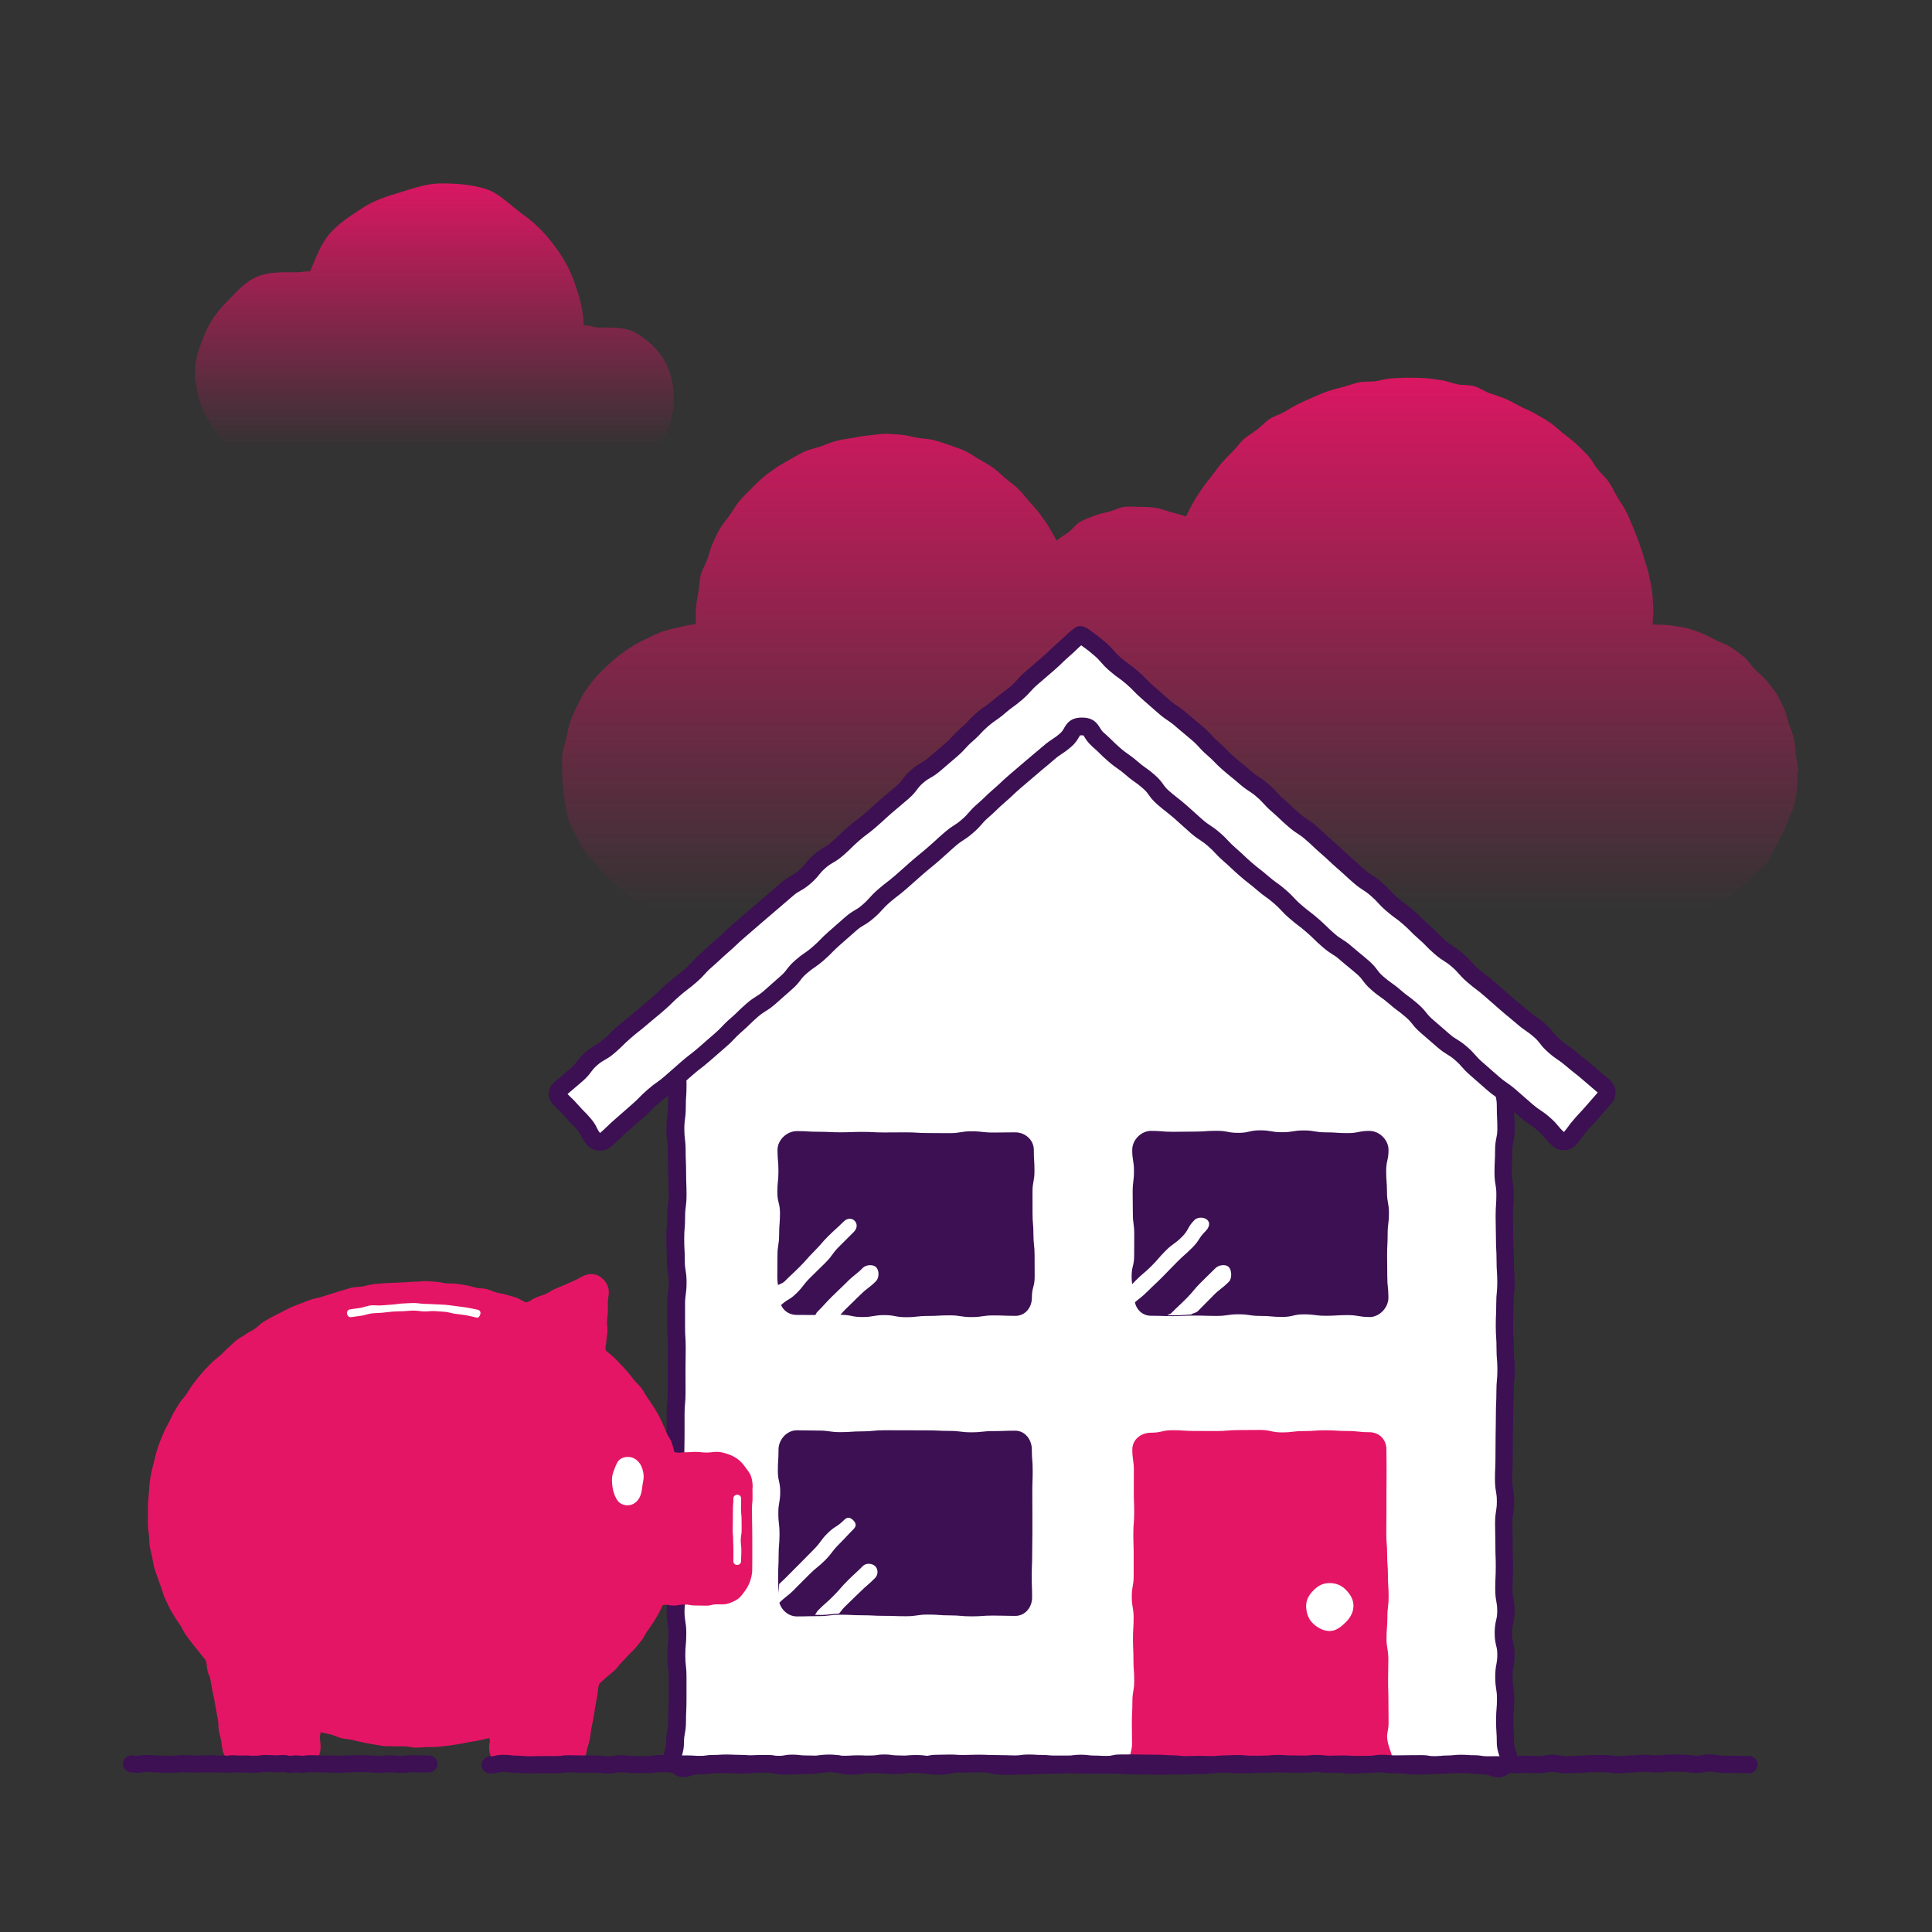
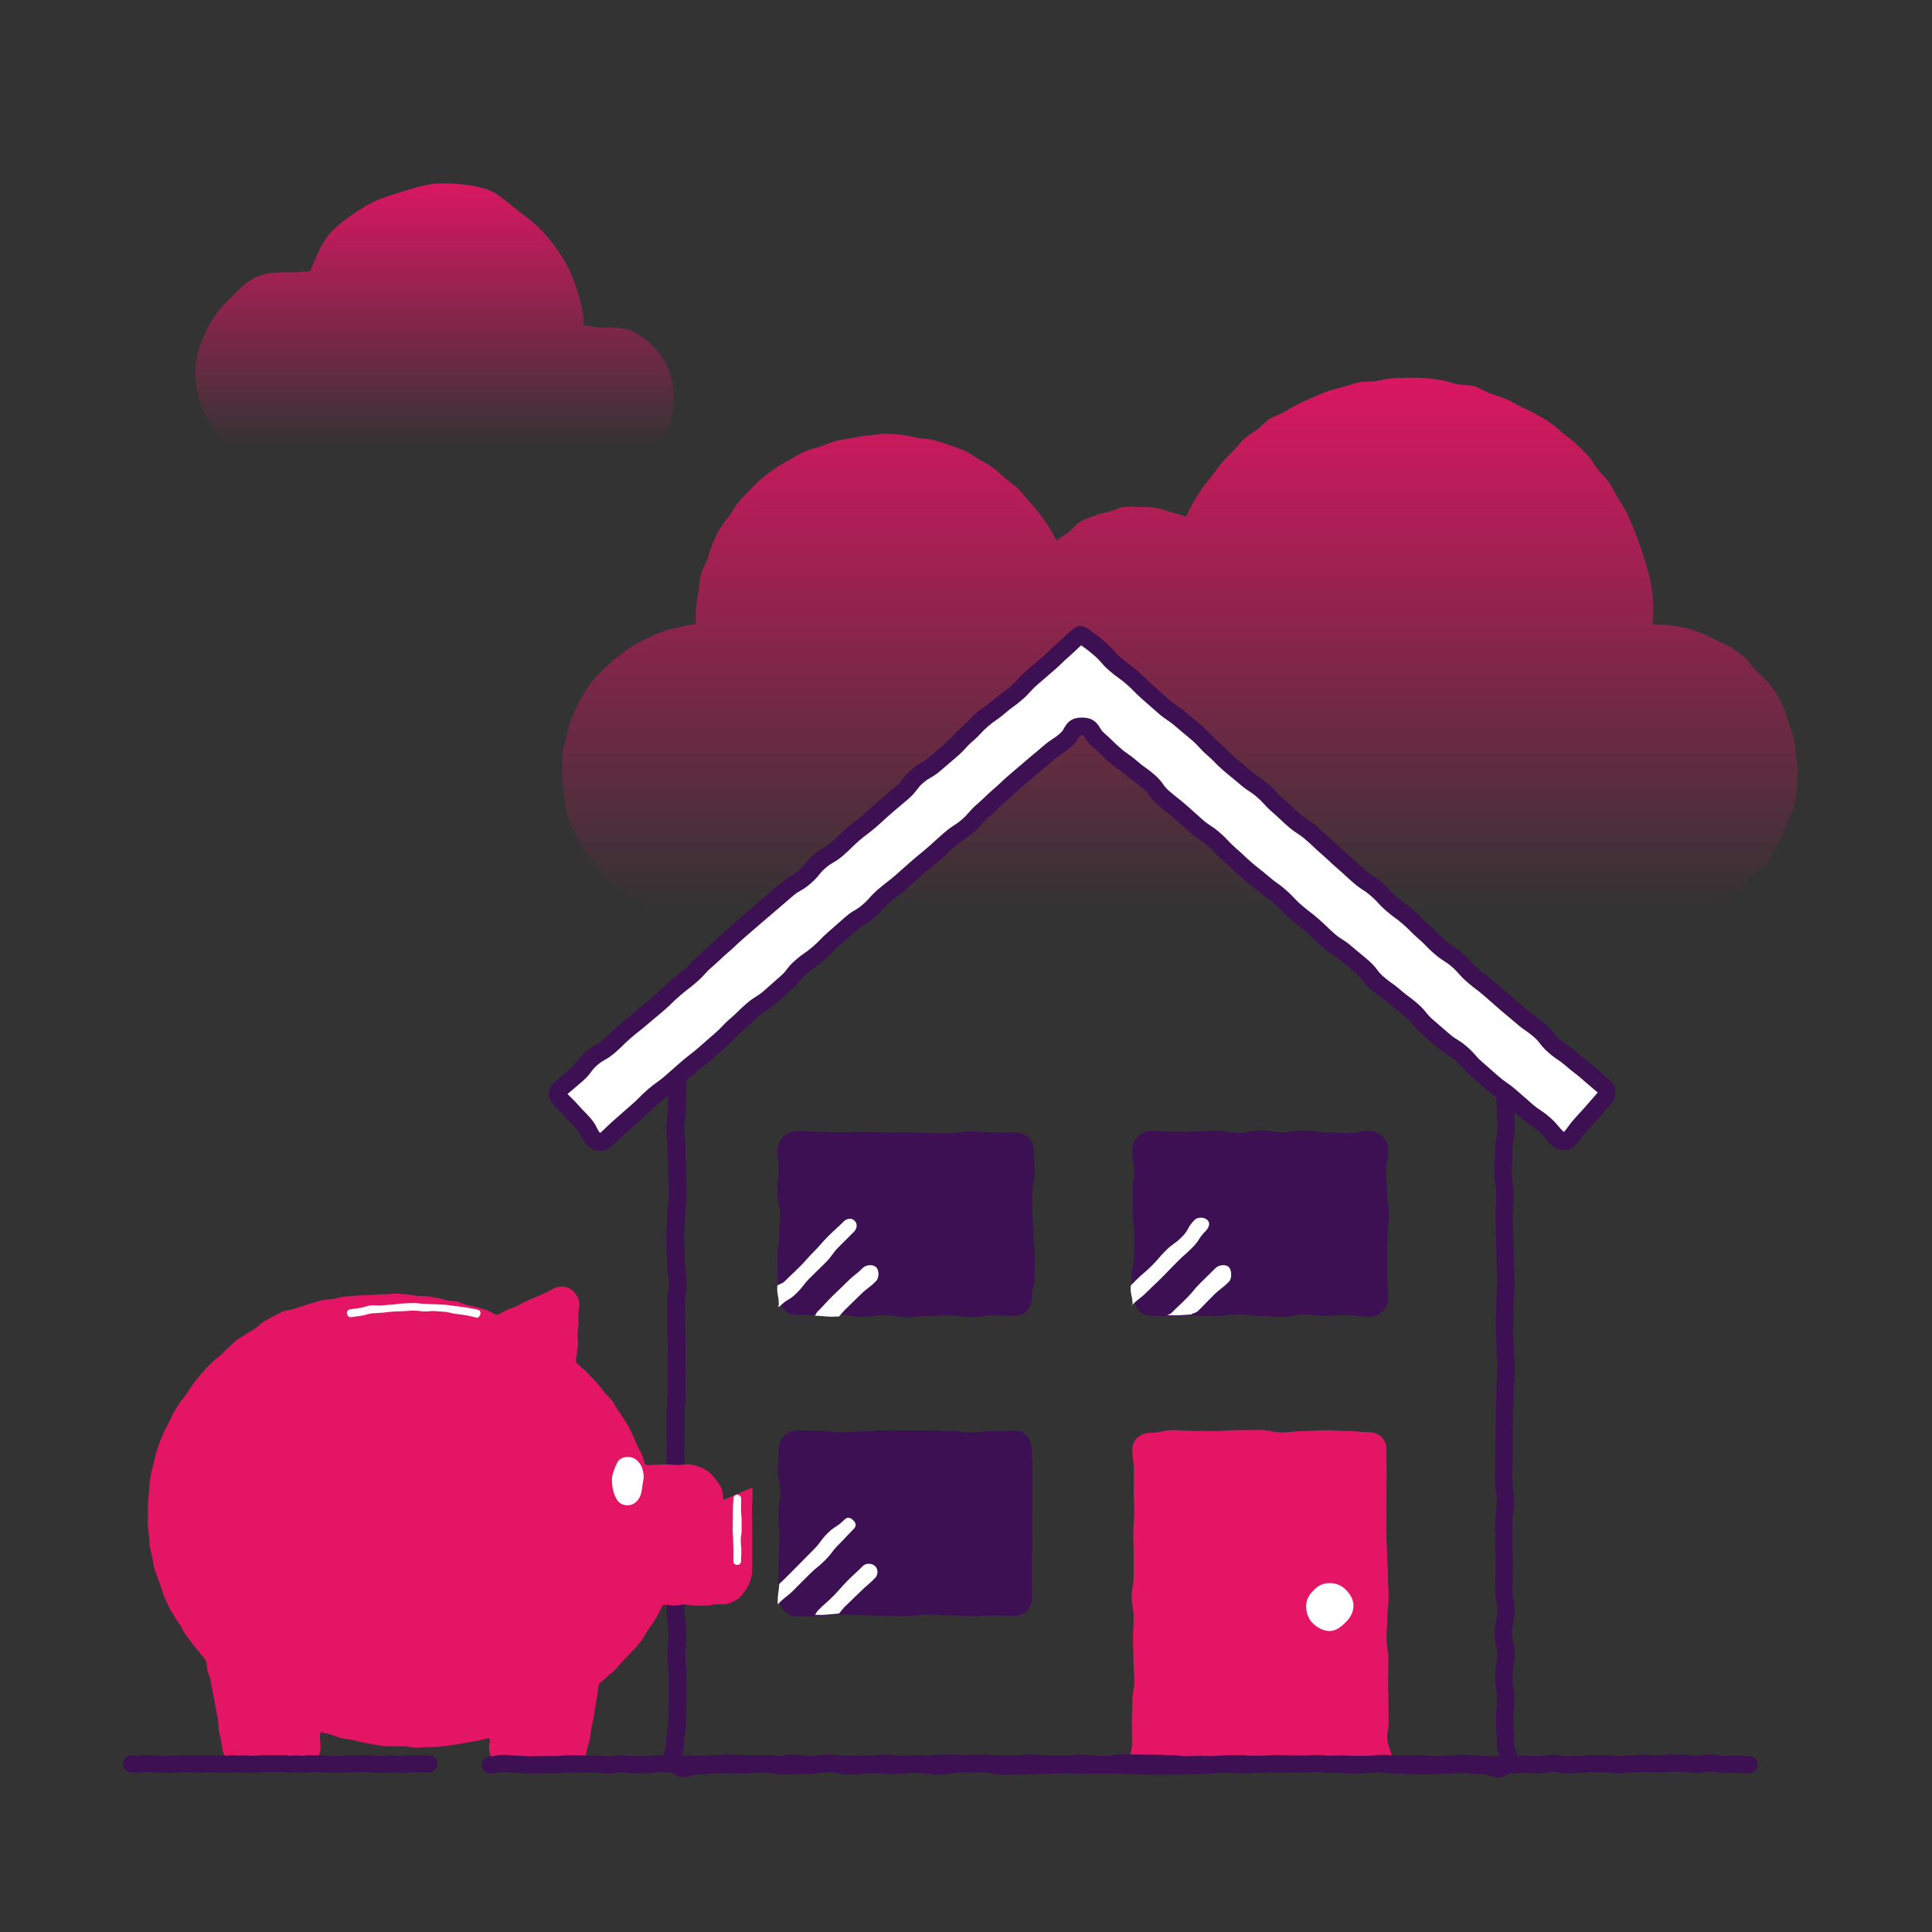
<svg xmlns="http://www.w3.org/2000/svg" id="uuid-c7bb994c-f653-4749-8ae5-37868a2147a3" viewBox="0 0 500 500">
  <rect x="0" y="0" width="500" height="500" fill="#333333" stroke="none" />
  <defs>
    <linearGradient id="uuid-992cdb2a-b72b-461e-9d4d-096c558c4b58" x1="305.41" y1="249.81" x2="305.41" y2="88.68" gradientUnits="userSpaceOnUse">
      <stop offset=".09" stop-color="#e51565" stop-opacity="0" />
      <stop offset="1" stop-color="#e51565" />
    </linearGradient>
    <linearGradient id="uuid-19c2a442-9784-41fb-8a26-902e2318c0f4" x1="112.44" y1="121.43" x2="112.44" y2="42.7" gradientUnits="userSpaceOnUse">
      <stop offset=".07" stop-color="#e51565" stop-opacity="0" />
      <stop offset="1" stop-color="#e51565" />
    </linearGradient>
  </defs>
  <g id="uuid-7491526e-94d7-42a9-ab08-3a338ace9f57">
    <path d="m427.94,161.6s-.23-.01-.23-.02c0-1.46.25-2.92.15-4.35s-.11-2.92-.31-4.35-.56-2.86-.86-4.28-.81-2.8-1.2-4.19-.89-2.76-1.37-4.12-.99-2.72-1.57-4.05-1.11-2.68-1.77-3.97-1.52-2.47-2.27-3.71-1.3-2.61-2.14-3.8-1.96-2.15-2.88-3.28-1.54-2.51-2.53-3.57-2.04-2.09-3.1-3.08-2.27-1.82-3.4-2.74-2.19-1.92-3.38-2.76-2.5-1.49-3.74-2.24-2.62-1.24-3.91-1.91-2.53-1.4-3.86-1.98-2.72-.96-4.09-1.45-2.59-1.42-3.99-1.81-2.93-.19-4.36-.49-2.78-.89-4.22-1.08-2.87-.43-4.33-.52-2.9-.09-4.36-.09-2.81.08-4.19.17-2.75.56-4.13.74-2.83,0-4.19.28-2.69.81-4.03,1.17-2.71.68-4.03,1.13-2.59,1.06-3.87,1.59-2.56,1.11-3.81,1.73-2.43,1.36-3.63,2.06-2.64,1.05-3.8,1.83-2.11,1.87-3.21,2.72-2.36,1.53-3.41,2.46-1.83,2.13-2.82,3.12-1.98,1.97-2.89,3.02-1.7,2.21-2.55,3.32-1.77,2.15-2.55,3.32-1.57,2.31-2.26,3.53-1.3,2.49-1.92,3.75c-1.25-.54-2.62-.81-3.94-1.18s-2.58-.92-3.95-1.11-2.71-.24-4.1-.24-2.72-.16-4.02.01-2.56.89-3.83,1.23-2.63.55-3.85,1.06-2.56.9-3.7,1.57-1.95,1.88-3,2.69-2.17,1.28-3.11,2.23c-.62-1.28-1.26-2.36-1.98-3.57s-1.59-2.34-2.41-3.49-1.85-2.13-2.77-3.21-1.77-2.2-2.78-3.19-2.17-1.79-3.27-2.69-2.05-1.96-3.21-2.76-2.4-1.49-3.63-2.19-2.37-1.58-3.66-2.17-2.65-1.01-3.98-1.49-2.67-.93-4.05-1.29-2.8-.35-4.2-.59-2.74-.68-4.16-.8-2.81-.25-4.24-.25-2.86.3-4.28.42-2.83.4-4.23.65-2.83.41-4.21.78-2.69.95-4.03,1.43-2.81.71-4.1,1.31-2.55,1.33-3.78,2.05-2.53,1.38-3.7,2.2-2.35,1.67-3.45,2.59-2.09,1.97-3.11,2.99-2.04,2.03-2.96,3.13-1.6,2.39-2.42,3.56-1.82,2.24-2.54,3.48-1.29,2.57-1.89,3.87-.86,2.73-1.36,4.08-1.3,2.58-1.67,3.97-.34,2.85-.58,4.27-.56,2.79-.68,4.23-.02,2.84-.02,4.29c0,.05-.21-.08-.21-.03-1.45.13-2.86.55-4.26.83s-2.83.64-4.19,1.09-2.64,1.17-3.95,1.77-2.58,1.27-3.81,2.02-2.39,1.59-3.53,2.47-2.22,1.82-3.25,2.83-2.1,1.97-3.01,3.09-1.8,2.26-2.58,3.48-1.4,2.51-2.04,3.81-1.2,2.61-1.69,3.98-.72,2.77-1.05,4.18-.8,2.76-.96,4.21-.03,2.86-.03,4.32h-.05c0,1.44.09,2.84.25,4.24s.28,2.83.59,4.21.4,2.86.87,4.2,1.26,2.58,1.87,3.86,1.21,2.59,1.97,3.79,1.87,2.16,2.76,3.27,1.76,2.21,2.77,3.22,2.03,1.96,3.15,2.85,2.02,2.09,3.22,2.85,2.59,1.23,3.88,1.85,2.54,1.31,3.89,1.79,2.74.81,4.14,1.13,2.8.53,4.23.68,2.83.14,4.27.14c2.14,0,2.14-.12,4.28-.12s2.14.38,4.27.38,2.14.03,4.27.03,2.14-.54,4.27-.54,2.14.41,4.28.41,2.14-.39,4.28-.39,2.14.29,4.27.29,2.14.11,4.27.11,2.14-.39,4.28-.39,2.14.51,4.28.51,2.14-.19,4.28-.19,2.14-.14,4.27-.14,2.14.33,4.27.33,2.13-.22,4.27-.22,2.14.01,4.27.01,2.14-.31,4.27-.31,2.14-.05,4.28-.05,2.14.23,4.28.23,2.14.02,4.27.02,2.14-.13,4.27-.13,2.14.03,4.27.03,2.14.4,4.27.4,2.14-.1,4.28-.1,2.14-.2,4.28-.2,2.14-.22,4.27-.22,2.14.39,4.27.39,2.14-.1,4.28-.1,2.14.05,4.28.05,2.14-.29,4.28-.29,2.14.49,4.27.49,2.14-.42,4.28-.42,2.14.33,4.28.33,2.14-.19,4.28-.19,2.14.22,4.28.22,2.14-.47,4.28-.47,2.14.39,4.28.39,2.14-.09,4.28-.09,2.14-.23,4.28-.23,2.14.16,4.28.16,2.14.09,4.28.09,2.14-.05,4.28-.05,2.14.28,4.28.28,2.14-.29,4.28-.29,2.14.03,4.27.03,2.14.21,4.28.21,2.14.04,4.28.04,2.14-.51,4.28-.51,2.14.34,4.28.34,2.14-.08,4.28-.08,2.14-.16,4.28-.16,2.14.28,4.28.28,2.14-.28,4.28-.28,2.14,0,4.28,0,2.14.24,4.28.24,2.14.1,4.28.1,2.14-.32,4.29-.32,2.14.25,4.29.25c1.44,0,2.86-.28,4.26-.44s2.81-.45,4.19-.77,2.71-.83,4.05-1.3,2.73-.83,4-1.44,2.64-1.13,3.84-1.88,2.21-1.81,3.32-2.7,2.09-1.91,3.1-2.91,2.33-1.74,3.22-2.85,1.31-2.56,2.07-3.77,1.39-2.45,2.01-3.73,1.16-2.56,1.63-3.91,1.26-2.58,1.58-3.98.52-2.8.68-4.23.06-2.84.06-4.28h.26c0-1.42-.49-2.8-.64-4.18s-.15-2.82-.45-4.18-.9-2.66-1.35-3.98-.67-2.76-1.27-4.02-1.19-2.58-1.93-3.77-1.71-2.25-2.58-3.36-2.04-1.93-3.02-2.94-1.7-2.29-2.79-3.18-2.21-1.76-3.39-2.53-2.56-1.18-3.82-1.81-2.46-1.37-3.78-1.86-2.64-.99-4.01-1.33-2.77-.5-4.17-.68-2.79-.19-4.21-.22Z" fill="url(#uuid-992cdb2a-b72b-461e-9d4d-096c558c4b58)" />
  </g>
  <g>
-     <path d="m389.65,263.55c1.62,2.33.12,3,.12,5.83,0,2.83-.71,2.83-.71,5.67,0,2.83.08,2.83.08,5.67,0,2.84.53,2.84.53,5.67,0,2.84.14,2.84.14,5.68,0,2.84-.58,2.84-.58,5.67s-.15,2.84-.15,5.67.47,2.84.47,5.67-.2,2.84-.2,5.68.08,2.84.08,5.67c0,2.84.16,2.84.16,5.67,0,2.84.2,2.84.2,5.68,0,2.84-.27,2.84-.27,5.67,0,2.84-.12,2.84-.12,5.68,0,2.84.19,2.84.19,5.67s.23,2.84.23,5.68c0,2.84-.25,2.84-.25,5.68,0,2.84-.13,2.84-.13,5.68,0,2.84-.07,2.84-.07,5.68,0,2.84-.04,2.84-.04,5.68,0,2.84-.13,2.84-.13,5.68,0,2.84.48,2.84.48,5.67,0,2.84-.47,2.84-.47,5.67,0,2.84.07,2.84.07,5.68,0,2.84.09,2.84.09,5.67s-.14,2.84-.14,5.68c0,2.84.52,2.84.52,5.68,0,2.84-.66,2.84-.66,5.68,0,2.84.67,2.84.67,5.68s-.54,2.84-.54,5.68.45,2.84.45,5.68c0,2.84-.23,2.84-.23,5.68,0,2.84.2,2.84.2,5.69,0,2.84,1.88,3.78-.12,5.8-1.98,2-2.93.08-5.74.08-2.82,0-2.82-.3-5.63-.3-2.82,0-2.82.21-5.63.21-2.82,0-2.82.17-5.64.17-2.82,0-2.82-.3-5.64-.3-2.82,0-2.82-.32-5.63-.32s-2.82.36-5.63.36c-2.82,0-2.82-.29-5.64-.29-2.82,0-2.82-.11-5.64-.11-2.82,0-2.82.09-5.64.09q-2.82,0-5.64,0c-2.82,0-2.82.25-5.64.25-2.82,0-2.82-.17-5.64-.17-2.82,0-2.82.35-5.64.35-2.82,0-2.82.14-5.64.14-2.82,0-2.82.04-5.64.04-2.82,0-2.82-.07-5.64-.07-2.82,0-2.82-.18-5.64-.18-2.82,0-2.82.01-5.64.01-2.82,0-2.82-.11-5.64-.11s-2.82.13-5.64.13c-2.82,0-2.82.16-5.64.16-2.82,0-2.82.1-5.64.1s-2.82-.67-5.64-.67-2.82.09-5.64.09c-2.82,0-2.82.55-5.64.55s-2.82-.56-5.64-.56-2.82.38-5.64.38c-2.82,0-2.82-.24-5.64-.24-2.82,0-2.82.4-5.64.4s-2.82-.66-5.64-.66c-2.82,0-2.82.49-5.64.49-2.82,0-2.82.15-5.64.15-2.82,0-2.82-.54-5.64-.54s-2.82.28-5.64.28c-2.82,0-2.82-.13-5.65-.13-2.83,0-2.83.33-5.65.33s-3.64,1.78-5.63-.23c-2-2.01-.4-2.82-.4-5.65,0-2.83.52-2.83.52-5.67,0-2.83.13-2.83.13-5.67q0-2.84,0-5.67c0-2.84-.32-2.84-.32-5.68,0-2.84.25-2.84.25-5.67,0-2.84-.45-2.84-.45-5.67s.54-2.84.54-5.67-.55-2.84-.55-5.68c0-2.84-.07-2.84-.07-5.67,0-2.84.5-2.84.5-5.67,0-2.84-.34-2.84-.34-5.68,0-2.84.18-2.84.18-5.67,0-2.84-.36-2.84-.36-5.68,0-2.84.08-2.84.08-5.67,0-2.84-.01-2.84-.01-5.68,0-2.84.25-2.84.25-5.68s-.03-2.84-.03-5.68c0-2.84.06-2.84.06-5.68,0-2.84-.16-2.84-.16-5.68q0-2.84,0-5.68c0-2.84.39-2.84.39-5.67,0-2.84-.46-2.84-.46-5.67,0-2.84-.15-2.84-.15-5.68,0-2.84.23-2.84.23-5.67,0-2.84.37-2.84.37-5.68,0-2.84-.11-2.84-.11-5.68,0-2.84-.12-2.84-.12-5.68,0-2.84-.34-2.84-.34-5.68,0-2.84.37-2.84.37-5.68,0-2.84.19-2.84.19-5.68,0-2.84-.62-2.84-.62-5.68,0-2.84.25-2.84.25-5.69,0-2.84-1.07-3.09.38-5.54.85-1.44,1.62.63,3.12-.11,2.49-1.23,2.06-1.87,4.13-3.72,2.07-1.85,1.97-1.96,4.04-3.81,2.07-1.85,2.17-1.74,4.24-3.58,2.07-1.85,1.92-2.01,3.99-3.86s2.1-1.81,4.17-3.66c2.07-1.85,2.14-1.77,4.21-3.62s1.99-1.94,4.06-3.79,2.04-1.88,4.11-3.73c2.07-1.85,2.19-1.71,4.25-3.56,2.07-1.85,2.2-1.7,4.26-3.55,2.07-1.85,2.18-1.73,4.25-3.58,2.07-1.85,1.91-2.02,3.98-3.87s2.16-1.75,4.23-3.6c2.07-1.85,1.95-1.98,4.02-3.83,2.07-1.85,2.23-1.67,4.3-3.52,2.07-1.85,1.82-2.13,3.89-3.98s1.95-1.98,4.02-3.83,2.06-1.86,4.13-3.71c2.07-1.85,2.5-1.38,4.57-3.23,2.07-1.85,2.02-1.9,4.09-3.75,2.07-1.85,1.93-2.01,4-3.86s1.95-1.98,4.03-3.83,2.18-1.74,4.25-3.59c2.08-1.85,2.14-1.79,4.21-3.64,2.08-1.85,1.29-3.99,4.08-4s2.12,1.99,4.19,3.84c2.07,1.85,1.84,2.11,3.91,3.96,2.07,1.85,2.33,1.56,4.4,3.4,2.07,1.85,1.87,2.07,3.94,3.91,2.07,1.85,2.12,1.79,4.19,3.64,2.07,1.85,2.16,1.74,4.23,3.59,2.07,1.85,2.02,1.91,4.09,3.76,2.07,1.85,2.15,1.76,4.22,3.61s2.09,1.82,4.15,3.67c2.07,1.85,1.79,2.16,3.86,4s2.53,1.34,4.6,3.19c2.07,1.85,1.72,2.24,3.78,4.09s2.41,1.47,4.48,3.31,1.76,2.2,3.82,4.05c2.07,1.85,2.16,1.75,4.24,3.6,2.07,1.85,1.8,2.15,3.87,4q2.07,1.85,4.15,3.7c2.07,1.85,2.11,1.81,4.18,3.66,2.07,1.85,2.31,1.58,4.39,3.43s1.99,1.94,4.05,3.79c2.07,1.85,1.88,2.07,3.95,3.92,2.07,1.85,2.19,1.72,4.26,3.57,2.07,1.85,2.37,1.52,4.44,3.37,2.08,1.85,1.65,2.33,3.73,4.18,2.08,1.85,1.76,2.53,4.45,3.25,2.2.59,3-1.6,4.13.02Z" fill="#fff" />
    <path d="m387.76,459.99c-.86,0-1.6-.25-2.17-.45-.6-.2-1.12-.38-1.79-.38-1.53,0-2.34-.09-3.06-.16-.66-.07-1.29-.14-2.57-.14s-1.97.05-2.65.1c-.73.05-1.49.11-2.98.11-1.34,0-2.01.04-2.68.08-.73.04-1.48.09-2.96.09s-2.31-.08-3.06-.16c-.66-.07-1.29-.14-2.58-.14-1.54,0-2.35-.09-3.07-.17-.66-.07-1.28-.14-2.56-.14s-1.85.08-2.53.16c-.73.09-1.55.2-3.11.2s-2.3-.08-3.05-.16c-.67-.07-1.29-.13-2.59-.13-1.46,0-2.18-.03-2.91-.06-.68-.03-1.36-.05-2.73-.05s-2.06.02-2.74.05c-.72.02-1.45.05-2.89.05h-5.64c-1.31,0-1.95.05-2.62.11-.74.07-1.51.13-3.02.13s-2.23-.05-2.96-.09c-.69-.04-1.34-.08-2.68-.08-1.27,0-1.86.07-2.54.16-.73.09-1.55.19-3.1.19-1.35,0-2.03.03-2.71.07-.73.04-1.47.07-2.93.07s-2.09.01-2.79.02c-.71.01-1.43.02-2.86.02s-2.16-.02-2.88-.04c-.69-.02-1.38-.04-2.76-.04-1.48,0-2.24-.05-2.97-.09-.69-.04-1.34-.09-2.68-.09h-5.64c-1.46.01-2.18-.02-2.91-.05-.68-.03-1.36-.05-2.73-.05s-2.03.03-2.71.06c-.73.03-1.46.07-2.93.07-1.35,0-2.02.04-2.69.08-.74.04-1.48.09-2.95.09-1.37,0-2.06.02-2.74.05-.72.02-1.45.05-2.9.05-1.68,0-2.56-.21-3.35-.39-.64-.15-1.15-.27-2.3-.27-1.38,0-2.06.02-2.75.04-.72.02-1.45.04-2.89.04-1.19,0-1.74.11-2.39.23-.76.15-1.62.31-3.25.31s-2.5-.17-3.26-.32c-.64-.13-1.19-.24-2.38-.24-1.26,0-1.84.08-2.52.17-.73.1-1.56.21-3.12.21s-2.27-.07-3.01-.13c-.67-.06-1.31-.11-2.63-.11s-1.83.08-2.5.18c-.73.1-1.57.22-3.14.22-1.68,0-2.56-.21-3.34-.39-.64-.15-1.15-.27-2.3-.27-1.22,0-1.78.1-2.44.21-.75.13-1.6.28-3.21.28-1.35,0-2.03.04-2.7.07-.74.04-1.47.08-2.94.08-1.63,0-2.49-.16-3.25-.31-.64-.12-1.2-.23-2.4-.23-1.3,0-1.93.06-2.6.13-.75.07-1.52.15-3.05.15s-2.19-.03-2.93-.07c-.68-.03-1.36-.06-2.72-.06-1.28,0-1.87.07-2.56.15-.72.09-1.55.18-3.09.18-.69,0-1.19.16-1.78.34-1.29.4-3.23,1.01-5.47-1.24-2.22-2.23-1.7-4.17-1.36-5.46.15-.56.29-1.1.29-1.8,0-1.63.16-2.49.3-3.25.12-.65.22-1.21.22-2.42,0-1.47.04-2.21.07-2.94.03-.68.06-1.36.06-2.73v-5.67c0-1.29-.08-1.92-.15-2.59-.08-.72-.17-1.54-.17-3.09s.07-2.29.14-3.04c.06-.68.12-1.32.12-2.63,0-1.24-.09-1.81-.2-2.48-.12-.75-.26-1.6-.26-3.2s.17-2.5.31-3.27c.12-.65.23-1.21.23-2.41s-.11-1.76-.23-2.4c-.15-.77-.32-1.63-.32-3.27,0-1.39-.02-2.09-.03-2.78-.02-.72-.03-1.44-.03-2.89,0-1.62.15-2.48.29-3.23.12-.66.22-1.22.22-2.44,0-1.28-.07-1.88-.15-2.57-.09-.73-.19-1.55-.19-3.11s.05-2.25.1-2.98c.04-.69.09-1.35.09-2.69,0-1.28-.07-1.87-.16-2.55-.09-.73-.2-1.56-.2-3.12,0-1.45.02-2.18.04-2.9.02-.69.04-1.39.04-2.77s0-2.12,0-2.83c0-.71,0-1.42,0-2.85,0-1.52.07-2.29.14-3.04.06-.68.12-1.32.12-2.63,0-1.41,0-2.11-.01-2.82,0-.72-.01-1.43-.01-2.86s.02-2.17.03-2.89c.02-.7.03-1.39.03-2.79s-.04-2.03-.08-2.71c-.04-.73-.09-1.48-.09-2.97v-5.68c0-1.57.11-2.41.21-3.15.09-.68.17-1.26.17-2.53s-.09-1.81-.2-2.47c-.12-.75-.26-1.6-.26-3.2,0-1.36-.03-2.04-.07-2.72-.04-.74-.08-1.48-.08-2.95s.06-2.28.12-3.02c.06-.68.11-1.33.11-2.65,0-1.57.11-2.4.2-3.13.09-.68.17-1.27.17-2.55,0-1.37-.03-2.06-.05-2.75-.03-.73-.06-1.46-.06-2.93,0-1.37-.03-2.06-.06-2.74-.03-.73-.06-1.47-.06-2.94,0-1.28-.07-1.88-.15-2.57-.09-.73-.19-1.55-.19-3.11s.11-2.4.21-3.14c.09-.68.17-1.27.17-2.54,0-1.5.05-2.26.1-2.99.05-.69.09-1.34.09-2.69,0-1.18-.11-1.7-.26-2.36-.17-.78-.36-1.66-.36-3.33,0-1.52.07-2.29.13-3.04.06-.68.11-1.32.11-2.65,0-.77-.1-1.29-.2-1.8-.29-1.5-.39-2.73.89-4.9.46-.78,1.82-2.46,4.39-1.16.81-.43,1.02-.69,1.46-1.24.38-.48.91-1.13,1.85-1.97.99-.88,1.46-1.35,1.93-1.82.51-.51,1.03-1.02,2.11-1.99,1.08-.97,1.65-1.42,2.22-1.87.52-.41,1.04-.83,2.02-1.71.97-.86,1.4-1.32,1.86-1.8.5-.53,1.02-1.07,2.13-2.06,1.05-.94,1.59-1.4,2.12-1.86.52-.45,1.03-.89,2.05-1.8,1.07-.95,1.62-1.41,2.17-1.86.52-.43,1.04-.86,2.04-1.76,1-.89,1.48-1.36,1.95-1.82.52-.5,1.03-1.01,2.1-1.97,1.02-.91,1.52-1.37,2.02-1.84.52-.48,1.03-.96,2.09-1.89,1.09-.97,1.67-1.43,2.24-1.87.53-.42,1.03-.81,2.01-1.68,1.09-.98,1.68-1.43,2.25-1.88.53-.41,1.04-.8,2.01-1.67,1.08-.97,1.66-1.42,2.23-1.87.52-.41,1.04-.82,2.02-1.7.96-.86,1.39-1.32,1.85-1.8.5-.53,1.02-1.08,2.13-2.07,1.07-.96,1.63-1.42,2.19-1.87.52-.42,1.04-.84,2.03-1.73.98-.87,1.43-1.33,1.9-1.81.5-.51,1.03-1.04,2.12-2.02,1.11-.99,1.71-1.44,2.3-1.88.53-.4,1.04-.78,2-1.64.92-.82,1.29-1.26,1.73-1.77.47-.55,1.01-1.18,2.16-2.21.98-.87,1.43-1.33,1.9-1.81.5-.51,1.03-1.05,2.12-2.02,1.02-.91,1.54-1.38,2.05-1.84.52-.47,1.04-.94,2.09-1.88,1.23-1.1,2.01-1.53,2.7-1.91.57-.31,1.02-.56,1.86-1.32,1.01-.9,1.51-1.37,2-1.84.52-.49,1.03-.97,2.09-1.92.97-.87,1.41-1.33,1.88-1.81.5-.52,1.02-1.07,2.12-2.05.98-.88,1.43-1.34,1.91-1.82.51-.51,1.03-1.04,2.12-2.01,1.08-.97,1.65-1.42,2.22-1.88.52-.41,1.04-.83,2.03-1.71,1.07-.95,1.61-1.41,2.16-1.87.52-.43,1.04-.87,2.05-1.77.48-.43.7-.89.98-1.47.56-1.16,1.5-3.1,4.61-3.11h.01c3.07,0,4.07,1.86,4.66,2.97.29.54.54,1.01,1.04,1.45,1.14,1.02,1.68,1.64,2.15,2.18.44.51.82.95,1.75,1.78.91.82,1.39,1.14,1.95,1.51.61.41,1.3.87,2.45,1.9,1.12,1,1.66,1.6,2.14,2.13.44.49.86.94,1.8,1.79,1.01.9,1.53,1.34,2.05,1.78.54.46,1.08.92,2.14,1.86.99.89,1.51,1.3,2.03,1.72.56.45,1.13.91,2.2,1.87,1.06.95,1.58,1.43,2.09,1.92.49.47.99.93,2,1.83,1,.89,1.52,1.31,2.03,1.74.56.46,1.11.91,2.19,1.87,1.02.91,1.54,1.37,2.06,1.82.53.46,1.05.92,2.09,1.85,1.16,1.04,1.69,1.68,2.16,2.25.42.51.79.95,1.69,1.76.83.74,1.28.98,1.85,1.28.71.37,1.51.8,2.75,1.91,1.19,1.07,1.72,1.75,2.18,2.36.39.51.73.95,1.6,1.73.88.79,1.35,1.07,1.91,1.41.65.39,1.39.84,2.58,1.91,1.18,1.05,1.71,1.72,2.17,2.3.41.51.76.95,1.65,1.75.99.89,1.51,1.31,2.03,1.73.56.45,1.13.91,2.2,1.87,1.16,1.04,1.69,1.68,2.17,2.24.42.51.79.95,1.7,1.76l4.14,3.69c1.02.91,1.54,1.36,2.06,1.8.54.46,1.07.92,2.12,1.86.92.83,1.4,1.15,1.96,1.53.6.41,1.28.87,2.43,1.9,1.07.96,1.59,1.46,2.1,1.97.48.47.95.93,1.95,1.82,1.13,1,1.67,1.6,2.14,2.13.44.49.86.94,1.8,1.79.98.88,1.49,1.27,2.02,1.69.57.45,1.15.91,2.24,1.88.9.8,1.38,1.11,1.93,1.47.63.4,1.34.86,2.51,1.9,1.23,1.1,1.75,1.83,2.2,2.47.38.53.68.95,1.52,1.71.74.66,1.23,1.2,1.58,1.6.64.71.74.82,1.94,1.15.21.06.3.03.8-.19,1.94-.87,3.49-.5,4.61,1.11,1.63,2.34,1.17,4.04.83,5.29-.16.59-.3,1.11-.3,1.85,0,1.7-.23,2.6-.43,3.39-.16.64-.29,1.14-.29,2.28,0,1.39.02,2.08.04,2.77.02.72.04,1.45.04,2.9,0,1.21.1,1.77.22,2.42.14.76.3,1.62.3,3.25,0,1.36.03,2.04.07,2.73.04.74.07,1.48.07,2.95,0,1.65-.18,2.53-.34,3.3-.14.66-.25,1.19-.25,2.38,0,1.48-.04,2.22-.08,2.96-.04.68-.07,1.36-.07,2.71,0,1.23.1,1.8.21,2.46.13.75.27,1.6.27,3.21,0,1.5-.05,2.26-.1,3-.05.69-.09,1.34-.09,2.68s.02,2.08.04,2.78c.02.72.04,1.45.04,2.9,0,1.36.04,2.03.08,2.71.04.74.08,1.48.08,2.96,0,1.34.05,1.99.09,2.68.05.74.1,1.5.1,3s-.07,2.3-.15,3.05c-.06.67-.12,1.31-.12,2.62,0,1.47-.03,2.2-.06,2.93-.03.69-.06,1.37-.06,2.74s.04,1.99.09,2.68c.05.74.1,1.5.1,2.99,0,1.33.05,1.97.11,2.66.06.74.12,1.51.12,3.02s-.07,2.29-.14,3.04c-.06.68-.12,1.32-.12,2.64,0,1.47-.03,2.21-.07,2.94-.03.68-.06,1.37-.06,2.73,0,1.45-.02,2.17-.04,2.89-.02.7-.03,1.39-.03,2.78s-.01,2.15-.02,2.87c-.01.7-.02,1.4-.02,2.8s-.03,2.21-.07,2.94c-.03.68-.06,1.37-.06,2.74,0,1.23.1,1.79.21,2.45.13.75.28,1.61.28,3.22s-.14,2.46-.26,3.21c-.11.66-.2,1.23-.2,2.47,0,1.39.02,2.09.04,2.78.02.72.04,1.45.04,2.9s.02,2.07.05,2.76c.03.73.05,1.46.05,2.91s-.04,2.21-.07,2.95c-.03.68-.07,1.36-.07,2.73,0,1.21.1,1.77.22,2.43.14.76.3,1.63.3,3.25s-.21,2.57-.39,3.35c-.15.65-.27,1.17-.27,2.32s.12,1.66.28,2.31c.19.79.4,1.68.4,3.37s-.16,2.5-.31,3.26c-.12.65-.23,1.21-.23,2.42s.09,1.81.2,2.48c.12.75.25,1.6.25,3.2,0,1.51-.06,2.28-.12,3.02-.06.68-.11,1.33-.11,2.66s.05,2,.09,2.69c.05.74.1,1.5.1,3,0,.69.17,1.22.37,1.82.41,1.24,1.09,3.32-1.15,5.58-1.22,1.23-2.38,1.58-3.4,1.58Zm-.16-4.53h0,0Zm-9.44-1.16c1.53,0,2.34.09,3.06.16.66.07,1.29.14,2.57.14,1.43,0,2.49.36,3.26.62.2.07.46.16.62.19.05-.04.13-.11.25-.22.23-.23.28-.35.28-.35h0s-.14-.35-.23-.6c-.25-.77-.6-1.82-.6-3.25,0-1.34-.05-2-.09-2.69-.05-.74-.1-1.5-.1-3s.06-2.28.12-3.02c.06-.68.11-1.33.11-2.66,0-1.24-.09-1.81-.2-2.48-.12-.75-.25-1.6-.25-3.2s.16-2.5.31-3.26c.12-.65.23-1.21.23-2.42s-.12-1.67-.28-2.31c-.19-.79-.4-1.68-.4-3.36s.21-2.57.39-3.35c.15-.65.27-1.17.27-2.32s-.1-1.77-.22-2.42c-.14-.76-.3-1.63-.3-3.25,0-1.48.04-2.21.07-2.95.03-.68.07-1.36.07-2.73s-.02-2.07-.05-2.76c-.03-.73-.05-1.46-.05-2.91s-.02-2.09-.04-2.78c-.02-.72-.04-1.45-.04-2.9,0-1.6.14-2.46.26-3.21.11-.66.2-1.23.2-2.47s-.1-1.79-.21-2.45c-.13-.75-.28-1.61-.28-3.22,0-1.47.03-2.21.07-2.94.03-.68.06-1.37.06-2.74,0-1.44.01-2.15.02-2.87.01-.7.02-1.4.02-2.8s.02-2.17.04-2.89c.02-.7.03-1.39.03-2.78,0-1.47.03-2.21.07-2.94.03-.68.06-1.37.06-2.73,0-1.52.07-2.29.14-3.04.06-.68.12-1.32.12-2.64s-.05-1.97-.11-2.66c-.06-.74-.12-1.51-.12-3.02,0-1.34-.04-1.99-.09-2.68-.05-.74-.1-1.5-.1-2.99s.03-2.2.06-2.93c.03-.69.06-1.37.06-2.74,0-1.53.07-2.3.15-3.05.06-.67.12-1.31.12-2.62s-.05-1.99-.09-2.68c-.05-.74-.1-1.5-.1-3,0-1.36-.04-2.03-.08-2.71-.04-.74-.08-1.48-.08-2.96,0-1.39-.02-2.08-.04-2.78-.02-.72-.04-1.45-.04-2.9s.05-2.26.1-3c.05-.69.09-1.34.09-2.68,0-1.23-.1-1.8-.21-2.46-.13-.75-.27-1.6-.27-3.21,0-1.48.04-2.22.08-2.96.04-.68.07-1.36.07-2.71,0-1.65.18-2.52.34-3.3.14-.66.25-1.19.25-2.38,0-1.36-.03-2.04-.07-2.73-.04-.74-.07-1.48-.07-2.95,0-1.21-.1-1.77-.22-2.42-.14-.76-.3-1.62-.3-3.25,0-1.39-.02-2.08-.04-2.77-.02-.72-.04-1.45-.04-2.9,0-1.7.23-2.6.43-3.39.16-.64.29-1.14.29-2.28,0-1.35.27-2.33.46-3.05.1-.37.16-.59.16-.76-.76.28-1.84.52-3.18.16-2.34-.63-3.13-1.37-4.15-2.51-.33-.37-.67-.75-1.22-1.24-1.23-1.1-1.75-1.83-2.2-2.47-.38-.53-.68-.95-1.52-1.71-.9-.81-1.38-1.11-1.93-1.47-.63-.4-1.34-.86-2.51-1.9-.98-.88-1.49-1.28-2.02-1.7-.56-.44-1.15-.9-2.24-1.88-1.12-1-1.66-1.6-2.14-2.12-.44-.49-.86-.95-1.81-1.79-1.07-.96-1.59-1.46-2.1-1.96-.48-.47-.96-.94-1.95-1.83-.92-.83-1.4-1.15-1.96-1.53-.6-.41-1.28-.87-2.43-1.9-1.02-.91-1.54-1.35-2.06-1.8-.54-.46-1.07-.92-2.12-1.86l-4.14-3.7c-1.16-1.04-1.69-1.68-2.16-2.24-.43-.51-.79-.95-1.7-1.76-.99-.89-1.51-1.3-2.03-1.72-.56-.45-1.13-.91-2.21-1.87-1.18-1.05-1.71-1.72-2.18-2.3-.41-.51-.76-.95-1.65-1.74-.88-.78-1.35-1.07-1.91-1.41-.65-.39-1.39-.84-2.58-1.91-1.19-1.07-1.72-1.75-2.18-2.36-.39-.51-.73-.95-1.6-1.73-.83-.74-1.28-.98-1.85-1.28-.71-.37-1.51-.8-2.75-1.91-1.16-1.04-1.69-1.68-2.16-2.25-.42-.51-.79-.95-1.69-1.76-1.02-.91-1.54-1.37-2.06-1.82-.53-.46-1.05-.92-2.09-1.85-1-.89-1.52-1.31-2.03-1.74-.56-.46-1.11-.91-2.19-1.87-1.06-.95-1.58-1.43-2.09-1.92-.49-.47-.99-.93-2-1.83-.99-.88-1.51-1.3-2.03-1.72-.56-.45-1.13-.91-2.2-1.87-1.01-.91-1.53-1.34-2.05-1.78-.54-.46-1.08-.92-2.14-1.86-1.12-1-1.66-1.6-2.14-2.13-.44-.49-.86-.94-1.8-1.79-.91-.82-1.39-1.14-1.95-1.51-.61-.41-1.3-.87-2.45-1.9-1.14-1.02-1.68-1.64-2.15-2.18-.44-.51-.82-.95-1.75-1.78-1.09-.98-1.63-1.97-2.02-2.69-.1-.18-.23-.43-.31-.55-.06-.01-.2-.01-.34-.02-.11,0-.19,0-.25.01-.08.13-.18.35-.26.51-.36.74-.89,1.86-2.05,2.89-1.06.95-1.61,1.41-2.16,1.87-.52.44-1.04.87-2.05,1.77-1.08.97-1.65,1.42-2.22,1.88-.52.41-1.04.83-2.03,1.71-.98.88-1.43,1.33-1.91,1.82-.51.51-1.03,1.04-2.12,2.02-.97.87-1.41,1.32-1.87,1.81-.5.52-1.03,1.07-2.13,2.05-1.01.9-1.51,1.37-2,1.83-.52.49-1.03.97-2.09,1.92-1.23,1.1-2.01,1.53-2.7,1.91-.57.31-1.02.56-1.86,1.32-1.04.93-1.55,1.39-2.06,1.86-.51.47-1.03.93-2.07,1.86-.98.88-1.43,1.33-1.9,1.82-.5.51-1.03,1.04-2.12,2.02-.92.82-1.3,1.26-1.73,1.77-.47.55-1.01,1.18-2.16,2.21-1.11.99-1.71,1.44-2.3,1.88-.53.4-1.04.78-2,1.64-.98.88-1.43,1.33-1.9,1.81-.5.51-1.03,1.04-2.12,2.02-1.07.96-1.63,1.42-2.19,1.87-.52.42-1.04.84-2.03,1.73-.96.86-1.39,1.32-1.85,1.8-.5.53-1.02,1.08-2.13,2.07-1.09.97-1.67,1.43-2.23,1.88-.52.41-1.04.82-2.02,1.7-1.09.98-1.68,1.43-2.25,1.88-.53.41-1.04.8-2.01,1.67-1.09.97-1.67,1.43-2.24,1.87-.53.42-1.03.81-2.01,1.69-1.02.91-1.53,1.38-2.03,1.84-.52.48-1.03.95-2.08,1.89-1,.89-1.48,1.36-1.96,1.83-.51.5-1.03,1.01-2.1,1.96-1.07.95-1.62,1.41-2.17,1.87-.52.43-1.04.86-2.04,1.76-1.05.94-1.58,1.4-2.11,1.85-.52.45-1.04.89-2.06,1.81-.97.86-1.4,1.32-1.87,1.81-.5.53-1.02,1.07-2.12,2.05-1.08.97-1.65,1.42-2.21,1.87-.52.41-1.04.83-2.03,1.71-.99.88-1.46,1.35-1.93,1.82-.51.51-1.03,1.02-2.11,1.99-.65.58-.98.99-1.33,1.42-.78.97-1.47,1.73-3.31,2.64-1,.5-1.9.46-2.6.29,0,.17.04.37.1.67.12.61.28,1.45.28,2.65,0,1.52-.07,2.29-.13,3.04-.06.68-.11,1.32-.11,2.65,0,1.18.11,1.7.26,2.36.17.78.36,1.66.36,3.33,0,1.5-.05,2.26-.1,2.99-.05.69-.09,1.34-.09,2.69,0,1.57-.11,2.4-.21,3.14-.09.68-.17,1.27-.17,2.54s.07,1.88.15,2.57c.09.73.19,1.55.19,3.11,0,1.37.03,2.06.06,2.74.03.73.06,1.47.06,2.94,0,1.38.03,2.06.05,2.75.03.73.06,1.46.06,2.93,0,1.57-.11,2.4-.2,3.13-.09.68-.17,1.27-.17,2.55,0,1.51-.06,2.28-.12,3.02-.06.68-.11,1.33-.11,2.66s.03,2.04.07,2.72c.04.74.08,1.48.08,2.95,0,1.23.09,1.81.2,2.47.12.75.26,1.6.26,3.2s-.12,2.41-.22,3.15c-.09.68-.17,1.26-.17,2.53v5.68c0,1.35.04,2.03.08,2.71.04.73.09,1.48.09,2.97s-.02,2.17-.03,2.89c-.02.7-.03,1.39-.03,2.79s0,2.11.01,2.82c0,.72.01,1.43.01,2.86,0,1.52-.07,2.29-.14,3.04-.06.68-.12,1.32-.12,2.63,0,1.41,0,2.12,0,2.83,0,.71,0,1.42,0,2.85s-.02,2.17-.04,2.9c-.02.69-.04,1.39-.04,2.78,0,1.28.07,1.87.16,2.55.09.73.2,1.56.2,3.12s-.05,2.25-.1,2.98c-.04.69-.09,1.35-.09,2.69s.07,1.88.15,2.57c.09.73.19,1.55.19,3.11s-.15,2.48-.29,3.23c-.12.66-.22,1.22-.22,2.44,0,1.39.02,2.09.03,2.78.02.72.03,1.44.03,2.89,0,1.2.11,1.76.23,2.4.15.77.32,1.63.32,3.27s-.17,2.5-.31,3.27c-.12.65-.23,1.21-.23,2.41s.09,1.81.2,2.48c.12.75.26,1.6.26,3.19s-.07,2.29-.14,3.04c-.06.68-.12,1.32-.12,2.63s.07,1.92.14,2.59c.08.72.17,1.54.17,3.09v5.67c0,1.47-.03,2.21-.06,2.94-.03.68-.07,1.36-.07,2.73,0,1.63-.16,2.49-.3,3.25-.12.65-.22,1.21-.22,2.42,0,1.3-.26,2.27-.45,2.98-.06.24-.15.56-.16.68.02,0,.1.14.34.38.14.14.25.22.31.27.14-.03.39-.11.57-.17.74-.23,1.75-.55,3.14-.55,1.28,0,1.87-.07,2.56-.15.72-.09,1.55-.18,3.09-.18,1.46,0,2.19.03,2.93.07.68.03,1.36.06,2.72.06s1.93-.06,2.6-.13c.75-.07,1.52-.15,3.05-.15,1.63,0,2.49.16,3.25.31.64.12,1.2.23,2.39.23,1.35,0,2.03-.04,2.7-.07.74-.04,1.47-.08,2.94-.08,1.22,0,1.78-.1,2.44-.21.75-.13,1.6-.28,3.21-.28s2.56.21,3.34.39c.64.15,1.15.27,2.3.27,1.25,0,1.83-.08,2.5-.18.74-.1,1.57-.22,3.14-.22s2.27.07,3.01.13c.67.06,1.31.11,2.63.11s1.84-.08,2.52-.17c.73-.1,1.56-.21,3.12-.21s2.5.17,3.26.32c.64.13,1.19.24,2.38.24s1.74-.11,2.39-.23c.76-.15,1.62-.31,3.25-.31,1.38,0,2.06-.02,2.75-.04.72-.02,1.45-.04,2.89-.04,1.68,0,2.56.21,3.35.39.64.15,1.15.27,2.3.27,1.37,0,2.06-.02,2.74-.05.72-.02,1.45-.05,2.9-.05,1.35,0,2.02-.04,2.69-.08.74-.04,1.48-.09,2.95-.09,1.36,0,2.03-.03,2.71-.06.73-.03,1.46-.07,2.93-.07s2.18.03,2.91.06c.68.03,1.36.05,2.73.05h5.64c1.48-.01,2.24.04,2.97.08.69.04,1.34.09,2.68.09,1.44,0,2.16.02,2.88.04.69.02,1.38.04,2.76.04s2.09-.01,2.79-.02c.71-.01,1.43-.02,2.86-.02,1.35,0,2.03-.03,2.71-.07.73-.04,1.47-.07,2.93-.07,1.27,0,1.85-.07,2.54-.16.73-.09,1.55-.19,3.1-.19s2.23.05,2.96.09c.69.04,1.34.08,2.68.08s1.95-.06,2.62-.11c.74-.07,1.51-.13,3.02-.13h5.64c1.37,0,2.06-.02,2.74-.04.72-.02,1.45-.05,2.89-.05s2.18.03,2.91.06c.68.03,1.36.05,2.73.05,1.53,0,2.3.08,3.05.16.67.07,1.29.13,2.59.13s1.85-.08,2.53-.16c.73-.09,1.55-.2,3.11-.2s2.35.09,3.07.17c.66.07,1.28.14,2.56.14,1.53,0,2.34.09,3.06.16.66.07,1.29.14,2.58.14s2.01-.04,2.68-.08c.73-.04,1.48-.09,2.96-.09,1.33,0,1.97-.05,2.65-.1.73-.05,1.49-.11,2.98-.11Z" fill="#3c1053" />
  </g>
  <path d="m359.32,456.94c-1.94,1.93-2.98.05-5.72.05-2.74,0-2.74-.37-5.49-.37-2.74,0-2.74-.18-5.48-.18-2.74,0-2.74.34-5.49.34-2.74,0-2.74-.45-5.49-.45s-2.74.03-5.49.03c-2.74,0-2.74.14-5.49.14-2.74,0-2.74.16-5.49.16-2.74,0-2.74.01-5.49.01-2.75,0-2.75-.09-5.49-.09-2.75,0-2.75.34-5.5.34s-3.29,1.45-5.24-.48c-1.93-1.91-.49-2.46-.49-5.18,0-2.71-.05-2.71-.05-5.43,0-2.72.14-2.72.14-5.43,0-2.72.47-2.72.47-5.43,0-2.72-.2-2.72-.2-5.44,0-2.72-.12-2.72-.12-5.43,0-2.72.17-2.72.17-5.43s-.48-2.72-.48-5.44c0-2.72.49-2.72.49-5.44s0-2.72,0-5.44c0-2.72-.09-2.72-.09-5.44,0-2.72.22-2.72.22-5.44,0-2.72-.1-2.72-.1-5.44s.02-2.72.02-5.45c0-2.72-.4-2.72-.4-5.45,0-2.58,2.24-4.35,4.82-4.35,2.82,0,2.82-.65,5.64-.65s2.82.2,5.65.2,2.82.02,5.65.02,2.82-.25,5.65-.25,2.82-.04,5.65-.04,2.82.64,5.65.64,2.82-.34,5.65-.34,2.83-.21,5.65-.21,2.83.19,5.66.19,2.83.31,5.66.31c2.58,0,4.43,1.88,4.43,4.46,0,2.72.04,2.72.04,5.43,0,2.71-.03,2.71-.03,5.43,0,2.72,0,2.72,0,5.43,0,2.72-.04,2.72-.04,5.43,0,2.72.22,2.72.22,5.44,0,2.72.2,2.72.2,5.43,0,2.72.18,2.72.18,5.43s-.32,2.72-.32,5.44-.22,2.72-.22,5.44.47,2.72.47,5.44c0,2.72-.07,2.72-.07,5.44s.09,2.72.09,5.44.04,2.72.04,5.44-.76,2.75-.14,5.4c.7,2.96,2,3.81.06,5.73Z" fill="#e51565" />
  <path d="m262.73,418.19c-2.82,0-2.82-.08-5.64-.08-2.82,0-2.82.2-5.65.2-2.82,0-2.82-.25-5.65-.25-2.82,0-2.82-.21-5.65-.21-2.82,0-2.82.43-5.65.43-2.82,0-2.82-.1-5.65-.1-2.82,0-2.82-.15-5.65-.15-2.83,0-2.83-.14-5.65-.14-2.83,0-2.83.36-5.66.36-2.83,0-2.83.08-5.66.08-2.58,0-4.73-2.34-4.73-4.92,0-2.73-.11-2.73-.11-5.46,0-2.73.13-2.73.13-5.46,0-2.73.23-2.73.23-5.46,0-2.73-.31-2.73-.31-5.46,0-2.73.49-2.73.49-5.47,0-2.73-.61-2.73-.61-5.47,0-2.73.17-2.73.17-5.47,0-2.58,2.15-5,4.73-5,2.82,0,2.82.07,5.64.07s2.82.41,5.65.41,2.82-.2,5.65-.2,2.82-.29,5.65-.29,2.82.01,5.65.01,2.82.02,5.65.02,2.82.14,5.65.14,2.83.36,5.65.36,2.83-.31,5.66-.31,2.83-.11,5.66-.11c2.58,0,4.32,2.32,4.32,4.9,0,2.73.22,2.73.22,5.46,0,2.73-.1,2.73-.1,5.46,0,2.73.02,2.73.02,5.46q0,2.73,0,5.46c0,2.73-.06,2.73-.06,5.47,0,2.73-.11,2.73-.11,5.47,0,2.73.1,2.73.1,5.47,0,2.58-1.81,4.79-4.39,4.79Z" fill="#3c1053" />
  <path d="m262.73,340.54c-2.82,0-2.82-.11-5.64-.11-2.82,0-2.82.43-5.65.43-2.82,0-2.82-.45-5.65-.45s-2.82.16-5.65.16c-2.82,0-2.82.32-5.65.32-2.82,0-2.82-.54-5.65-.54-2.82,0-2.82.5-5.65.5-2.83,0-2.83-.58-5.65-.58-2.83,0-2.83.06-5.66.06-2.83,0-2.83-.03-5.66-.03-2.58,0-4.46-1.88-4.46-4.46,0-2.73-.59-2.73-.59-5.46s.04-2.73.04-5.46c0-2.73.43-2.73.43-5.46,0-2.73.22-2.73.22-5.46,0-2.73-.68-2.73-.68-5.47,0-2.73.28-2.73.28-5.47s-.24-2.73-.24-5.47c0-2.58,2.43-4.86,5.01-4.86,2.82,0,2.82.17,5.64.17s2.82.14,5.65.14,2.82-.11,5.65-.11,2.82.15,5.65.15,2.82-.03,5.65-.03,2.82.18,5.65.18,2.82.03,5.65.03,2.83-.48,5.65-.48,2.83.32,5.66.32,2.83-.05,5.66-.05c2.58,0,4.81,1.96,4.81,4.54,0,2.73.17,2.73.17,5.46,0,2.73-.51,2.73-.51,5.46,0,2.73.01,2.73.01,5.46,0,2.73.23,2.73.23,5.46,0,2.73.3,2.73.3,5.47,0,2.73.02,2.73.02,5.47s-.72,2.73-.72,5.47c0,2.58-1.73,4.71-4.31,4.71Z" fill="#3c1053" />
  <path d="m354.41,340.84c-2.82,0-2.82-.49-5.64-.49-2.82,0-2.82.17-5.65.17s-2.82-.37-5.65-.37c-2.82,0-2.82.67-5.65.67-2.82,0-2.82-.26-5.65-.26-2.82,0-2.82-.42-5.65-.42-2.82,0-2.82.42-5.65.42-2.83,0-2.83-.09-5.65-.09-2.83,0-2.83.14-5.66.14s-2.83-.09-5.66-.09c-2.58,0-4.32-2.1-4.32-4.68,0-2.73-.72-2.73-.72-5.46s.66-2.73.66-5.46c0-2.73.02-2.73.02-5.46,0-2.73-.36-2.73-.36-5.46,0-2.73-.05-2.73-.05-5.47s.34-2.73.34-5.47-.45-2.73-.45-5.47c0-2.58,2.3-4.92,4.88-4.92,2.82,0,2.82.24,5.64.24s2.82-.05,5.65-.05,2.82-.21,5.65-.21,2.82.53,5.65.53,2.82-.65,5.65-.65,2.82.49,5.65.49,2.82-.46,5.65-.46,2.83.49,5.65.49,2.83.2,5.66.2,2.83-.57,5.66-.57c2.58,0,4.94,2.33,4.94,4.92,0,2.73-.61,2.73-.61,5.46s.21,2.73.21,5.46c0,2.73.51,2.73.51,5.46,0,2.73-.34,2.73-.34,5.46,0,2.73-.14,2.73-.14,5.47,0,2.73.05,2.73.05,5.47s.29,2.73.29,5.47c0,2.58-2.32,5.01-4.9,5.01Z" fill="#3c1053" />
  <g>
    <path d="m415.34,284.1q-1.54,1.77-3.09,3.54c-1.54,1.78-1.61,1.72-3.15,3.49-1.54,1.78-1.39,1.9-2.93,3.68-.64.75-1.97.83-2.7.19-2.13-1.85-1.81-2.21-3.94-4.06-2.13-1.85-2.37-1.56-4.5-3.41-2.13-1.85-2.11-1.87-4.24-3.72-2.13-1.85-2.34-1.61-4.47-3.46-2.13-1.85-2.11-1.87-4.23-3.72-2.13-1.85-1.87-2.15-4-4s-2.44-1.49-4.57-3.34q-2.13-1.85-4.26-3.69c-2.13-1.85-1.78-2.25-3.91-4.1-2.13-1.85-2.27-1.68-4.4-3.53-2.13-1.85-2.31-1.64-4.44-3.49-2.13-1.85-1.72-2.32-3.85-4.17-2.13-1.84-2.19-1.78-4.31-3.62-2.13-1.85-2.41-1.52-4.54-3.36-2.13-1.85-2.01-1.98-4.14-3.83-2.13-1.85-2.24-1.71-4.37-3.56-2.13-1.85-1.93-2.08-4.07-3.92-2.13-1.85-2.31-1.64-4.44-3.49-2.13-1.85-2.23-1.73-4.36-3.58-2.13-1.85-2.05-1.94-4.18-3.79-2.13-1.85-1.93-2.09-4.06-3.93-2.13-1.85-2.38-1.56-4.52-3.41-2.13-1.85-2.07-1.92-4.21-3.77-2.13-1.85-2.23-1.73-4.36-3.58s-1.68-2.37-3.81-4.22c-2.13-1.85-2.32-1.64-4.45-3.49-2.13-1.85-2.33-1.62-4.47-3.47-2.14-1.85-2.01-2-4.15-3.85-2.14-1.85-1.41-3.43-4.23-3.43-2.82,0-2.02,1.65-4.15,3.5-2.13,1.85-2.38,1.56-4.51,3.4-2.13,1.85-2.18,1.79-4.31,3.64-2.13,1.85-2.16,1.82-4.29,3.66-2.13,1.85-2.05,1.93-4.18,3.78-2.13,1.85-2.02,1.97-4.15,3.82-2.13,1.85-1.86,2.16-3.99,4.01-2.13,1.85-2.4,1.53-4.53,3.38-2.13,1.85-2.08,1.91-4.21,3.75-2.13,1.85-2.19,1.78-4.32,3.63-2.13,1.85-2.1,1.89-4.23,3.74-2.13,1.85-2.25,1.71-4.38,3.56-2.13,1.84-1.89,2.12-4.01,3.97-2.13,1.85-2.47,1.45-4.6,3.3s-2.11,1.88-4.24,3.72c-2.13,1.85-1.96,2.04-4.09,3.88-2.13,1.85-2.34,1.6-4.47,3.45-2.13,1.85-1.74,2.3-3.87,4.14-2.13,1.85-2.09,1.89-4.22,3.74-2.13,1.85-2.43,1.5-4.56,3.35-2.13,1.85-2.01,1.98-4.15,3.83-2.13,1.85-1.94,2.07-4.08,3.92-2.13,1.85-2.12,1.86-4.25,3.71-2.13,1.85-2.24,1.72-4.37,3.57-2.13,1.85-2.11,1.87-4.24,3.72-2.13,1.85-2.31,1.64-4.44,3.49-2.13,1.85-1.98,2.02-4.12,3.87-2.14,1.85-2.12,1.87-4.26,3.73-2.14,1.85-2.03,1.97-4.17,3.82-.75.64-2.26.51-2.9-.24-1.54-1.77-1.05-2.19-2.59-3.97-1.54-1.78-1.66-1.67-3.2-3.45-1.54-1.78-1.71-1.62-3.26-3.4-.64-.73-.38-1.68.36-2.31,2.11-1.82,2.13-1.79,4.24-3.62,2.11-1.83,1.69-2.31,3.79-4.14,2.11-1.83,2.48-1.4,4.59-3.22,2.11-1.83,1.98-1.97,4.09-3.8,2.11-1.83,2.2-1.72,4.31-3.54,2.11-1.83,2.16-1.76,4.27-3.59,2.11-1.83,1.99-1.96,4.1-3.79,2.11-1.83,2.22-1.69,4.33-3.52,2.11-1.83,1.88-2.09,3.99-3.92,2.11-1.83,2.03-1.91,4.14-3.74,2.11-1.83,2.02-1.93,4.12-3.75q2.11-1.83,4.21-3.65c2.11-1.83,2.13-1.8,4.24-3.63s2.13-1.8,4.24-3.63c2.11-1.83,2.49-1.39,4.59-3.21,2.1-1.82,1.77-2.21,3.87-4.03s2.46-1.42,4.57-3.24c2.11-1.83,1.98-1.97,4.09-3.8,2.11-1.83,2.24-1.67,4.35-3.49,2.11-1.83,2.05-1.89,4.16-3.72,2.11-1.83,2.15-1.78,4.25-3.61,2.11-1.83,1.7-2.3,3.81-4.13s2.48-1.4,4.58-3.23,2.14-1.8,4.24-3.63c2.11-1.83,1.88-2.09,3.99-3.92s1.91-2.06,4.02-3.89,2.32-1.58,4.43-3.41c2.11-1.83,2.28-1.63,4.39-3.46,2.11-1.83,1.87-2.1,3.98-3.93q2.11-1.83,4.23-3.65c2.11-1.83,2.01-1.96,4.12-3.79,2.11-1.83,1.98-2.03,4.21-3.71.16-.12.25.17.45.17s.1-.05.26.06c2.23,1.68,2.32,1.58,4.42,3.41s1.84,2.14,3.94,3.96c2.11,1.83,2.28,1.62,4.39,3.45,2.11,1.83,1.94,2.02,4.05,3.84s2.08,1.86,4.18,3.68c2.11,1.83,2.34,1.56,4.45,3.38,2.11,1.83,2.16,1.77,4.26,3.6s1.88,2.08,3.99,3.91c2.11,1.83,1.94,2.02,4.05,3.84,2.11,1.83,2.17,1.76,4.27,3.59s2.36,1.53,4.47,3.36c2.11,1.83,1.89,2.08,4,3.91,2.11,1.83,2.03,1.92,4.13,3.75s2.36,1.53,4.47,3.36c2.11,1.83,2.02,1.92,4.13,3.75,2.1,1.82,2.02,1.92,4.13,3.74s2.04,1.9,4.15,3.72c2.11,1.83,2.37,1.52,4.48,3.35,2.11,1.83,1.89,2.07,4,3.9s2.27,1.64,4.38,3.47c2.11,1.83,1.95,2,4.06,3.83,2.11,1.83,1.94,2.02,4.05,3.85,2.11,1.83,2.39,1.5,4.5,3.33,2.11,1.83,1.85,2.12,3.96,3.95,2.11,1.83,2.24,1.68,4.35,3.51,2.11,1.83,2.09,1.85,4.2,3.68,2.11,1.83,2.17,1.76,4.27,3.58,2.11,1.83,2.32,1.59,4.43,3.42,2.11,1.83,1.73,2.26,3.84,4.09,2.11,1.83,2.34,1.57,4.45,3.4,2.11,1.83,2.22,1.71,4.33,3.54,2.11,1.83,2.13,1.81,4.25,3.64.73.64.71,1.98.07,2.71Z" fill="#fff" />
    <path d="m155.33,297.8c-1.27,0-2.55-.49-3.36-1.44-.96-1.11-1.32-1.87-1.62-2.48-.23-.48-.39-.82-.96-1.48-.72-.83-1.11-1.22-1.5-1.61-.44-.44-.88-.89-1.71-1.83-.7-.81-1.06-1.15-1.48-1.54-.44-.42-.94-.89-1.78-1.86-.66-.76-.98-1.71-.91-2.69.08-1.07.62-2.08,1.52-2.85,1.04-.9,1.58-1.35,2.11-1.8.54-.45,1.06-.89,2.12-1.81.86-.74,1.16-1.16,1.55-1.69.47-.64,1-1.36,2.24-2.45,1.23-1.07,2-1.5,2.67-1.88.58-.33,1.04-.58,1.92-1.35.99-.86,1.45-1.31,1.93-1.79.51-.51,1.05-1.04,2.16-2,1.1-.95,1.67-1.4,2.24-1.85.53-.41,1.05-.82,2.06-1.7,1.08-.94,1.63-1.39,2.19-1.84.53-.43,1.05-.86,2.08-1.75,1-.87,1.46-1.32,1.94-1.8.51-.51,1.05-1.03,2.16-2,1.11-.96,1.7-1.41,2.28-1.85.54-.41,1.05-.8,2.05-1.67.95-.82,1.34-1.26,1.79-1.76.48-.54,1.03-1.15,2.19-2.16,1.02-.88,1.51-1.35,2-1.81.52-.49,1.05-.99,2.14-1.93,1.01-.88,1.5-1.34,1.98-1.81.52-.5,1.05-1,2.14-1.95l4.22-3.65c1.07-.93,1.6-1.38,2.14-1.84.53-.44,1.05-.89,2.09-1.79,1.07-.93,1.6-1.38,2.14-1.84.53-.45,1.05-.89,2.09-1.79,1.23-1.07,2-1.5,2.68-1.87.58-.32,1.04-.58,1.91-1.34.89-.78,1.24-1.21,1.65-1.72.48-.59,1.01-1.27,2.22-2.31,1.22-1.06,1.97-1.49,2.64-1.88.56-.32,1.04-.6,1.93-1.37.99-.86,1.45-1.31,1.93-1.79.51-.51,1.05-1.04,2.16-2.01,1.12-.97,1.72-1.42,2.31-1.85.54-.4,1.05-.78,2.04-1.64,1.03-.89,1.53-1.35,2.03-1.81.52-.49,1.05-.97,2.13-1.91,1.07-.93,1.62-1.38,2.16-1.83.53-.44,1.05-.88,2.09-1.77.86-.75,1.17-1.17,1.56-1.7.47-.63,1-1.35,2.24-2.43,1.23-1.06,1.99-1.5,2.66-1.88.58-.33,1.04-.59,1.92-1.35,1.07-.93,1.61-1.38,2.15-1.84.53-.44,1.05-.89,2.09-1.79.95-.82,1.34-1.26,1.79-1.76.48-.54,1.03-1.15,2.2-2.16.96-.83,1.39-1.29,1.83-1.77.49-.52,1.04-1.12,2.19-2.12,1.15-1,1.83-1.46,2.42-1.87.56-.38,1.05-.72,2-1.54,1.13-.98,1.76-1.43,2.36-1.86.54-.39,1.05-.76,2.03-1.6.94-.82,1.33-1.26,1.78-1.76.48-.54,1.03-1.16,2.2-2.17l4.23-3.65c1.01-.87,1.48-1.34,1.96-1.8.52-.51,1.05-1.02,2.16-1.98.8-.69,1.26-1.14,1.66-1.53.66-.64,1.22-1.19,2.68-2.28.63-.48,1.59-.68,2.49-.24.32.08.63.23.93.45.74.56,1.23.91,1.64,1.2.87.62,1.44,1.03,2.93,2.32,1.18,1.02,1.73,1.66,2.21,2.22.43.5.81.94,1.73,1.74.97.84,1.48,1.2,2.02,1.59.61.43,1.23.88,2.37,1.86,1.13.98,1.66,1.53,2.17,2.06.46.48.9.93,1.87,1.78,1.07.92,1.59,1.39,2.12,1.86.51.46,1.03.92,2.07,1.82.94.82,1.43,1.14,1.99,1.51.61.4,1.29.86,2.46,1.87,1.03.89,1.56,1.33,2.09,1.76.55.45,1.1.9,2.18,1.84,1.16,1,1.71,1.61,2.19,2.15.46.5.85.94,1.8,1.76,1.13.98,1.66,1.53,2.17,2.06.46.48.9.93,1.88,1.78,1.03.89,1.56,1.32,2.08,1.75.56.45,1.11.9,2.19,1.84.93.81,1.42,1.13,1.98,1.49.62.4,1.31.85,2.49,1.87,1.16,1,1.71,1.61,2.19,2.14.46.5.85.94,1.8,1.76,1.09.95,1.62,1.44,2.14,1.94.49.46.98.93,1.99,1.81.93.81,1.42,1.13,1.98,1.49.62.4,1.31.85,2.49,1.87,1.09.95,1.62,1.45,2.14,1.94.49.46.97.93,1.99,1.8,1.09.95,1.62,1.44,2.14,1.94.49.46.97.92,1.99,1.8,1.08.94,1.61,1.42,2.13,1.91.5.46.99.92,2.02,1.81.93.81,1.42,1.12,1.98,1.48.62.4,1.32.85,2.5,1.87,1.15,1,1.7,1.6,2.19,2.14.46.5.86.94,1.81,1.76.98.85,1.49,1.22,2.03,1.61.6.43,1.21.88,2.34,1.86,1.13.98,1.66,1.52,2.17,2.05.47.48.91.93,1.89,1.78,1.13.98,1.66,1.53,2.18,2.07.46.48.9.94,1.87,1.78.92.8,1.41,1.1,1.97,1.46.63.4,1.34.84,2.53,1.87,1.17,1.02,1.72,1.65,2.2,2.2.44.51.82.94,1.76,1.75.99.86,1.51,1.25,2.05,1.65.58.44,1.18.89,2.3,1.86,1.07.93,1.59,1.39,2.12,1.86.52.46,1.04.92,2.08,1.82,1.02.89,1.55,1.31,2.08,1.74.56.45,1.11.9,2.2,1.84.96.83,1.44,1.16,2.01,1.55.59.41,1.27.87,2.42,1.87,1.23,1.07,1.76,1.76,2.24,2.38.41.53.73.95,1.61,1.71.95.82,1.44,1.15,2,1.53.6.4,1.29.86,2.45,1.87,1.01.87,1.54,1.28,2.07,1.69.58.45,1.16.89,2.27,1.85,1.04.9,1.57,1.35,2.09,1.8.54.46,1.08.92,2.15,1.85,1.66,1.44,1.79,4.21.3,5.93l-3.09,3.54c-.8.92-1.22,1.37-1.63,1.81-.39.41-.77.83-1.52,1.68-.71.82-1.02,1.25-1.35,1.7-.37.5-.75,1.02-1.58,1.98-.68.8-1.73,1.31-2.86,1.4-1.14.08-2.26-.27-3.07-.98-1.2-1.05-1.75-1.71-2.23-2.3-.42-.51-.79-.96-1.7-1.75-.95-.82-1.44-1.15-2.01-1.52-.62-.41-1.31-.87-2.49-1.89-1.07-.93-1.61-1.4-2.14-1.87-.52-.46-1.05-.93-2.1-1.84-.97-.84-1.49-1.2-2.03-1.57-.6-.41-1.27-.88-2.44-1.88-1.08-.93-1.61-1.41-2.14-1.88-.52-.46-1.04-.93-2.1-1.84-1.19-1.03-1.74-1.66-2.23-2.22-.44-.51-.83-.95-1.77-1.77-.92-.8-1.41-1.1-1.98-1.44-.65-.4-1.38-.84-2.6-1.89l-4.26-3.69c-1.23-1.06-1.77-1.75-2.25-2.36-.41-.51-.76-.96-1.66-1.74-1-.86-1.51-1.25-2.06-1.65-.59-.44-1.21-.89-2.34-1.88-.98-.85-1.5-1.22-2.05-1.6-.61-.43-1.25-.88-2.4-1.88-1.25-1.09-1.79-1.81-2.26-2.45-.4-.54-.71-.96-1.59-1.72-1.04-.9-1.57-1.33-2.1-1.76-.56-.46-1.12-.91-2.21-1.86-.93-.81-1.42-1.12-1.99-1.47-.64-.4-1.36-.85-2.55-1.89-1.12-.97-1.66-1.5-2.18-2.01-.49-.48-.95-.94-1.97-1.82-1.01-.88-1.53-1.27-2.08-1.69-.58-.44-1.18-.9-2.3-1.87-1.16-1-1.71-1.6-2.21-2.13-.45-.49-.88-.95-1.86-1.79-.98-.85-1.5-1.22-2.05-1.61-.61-.43-1.24-.88-2.39-1.88-1.02-.88-1.55-1.3-2.09-1.71-.58-.45-1.16-.9-2.27-1.87-1.1-.96-1.63-1.46-2.16-1.96-.49-.47-.99-.94-2.01-1.83-1.16-1.01-1.72-1.61-2.21-2.14-.45-.49-.88-.95-1.85-1.79-.95-.82-1.44-1.14-2.01-1.52-.62-.4-1.32-.86-2.51-1.89-1.09-.95-1.63-1.44-2.16-1.93-.5-.47-1.01-.93-2.05-1.84-1.02-.88-1.55-1.29-2.08-1.71-.58-.45-1.17-.9-2.28-1.87-1.27-1.11-1.8-1.86-2.27-2.52-.38-.54-.68-.96-1.54-1.71-.98-.85-1.5-1.22-2.05-1.6-.61-.43-1.25-.88-2.4-1.88-.97-.84-1.49-1.2-2.04-1.58-.59-.41-1.27-.88-2.43-1.89-1.13-.98-1.67-1.51-2.19-2.03-.49-.49-.95-.94-1.96-1.82-1.07-.93-1.62-1.83-1.99-2.43-.08-.13-.19-.31-.26-.41-.08-.02-.23-.07-.51-.04-.2,0-.34.01-.41.02-.06.1-.15.25-.22.37-.36.63-.9,1.58-2.01,2.54-1.18,1.02-1.88,1.48-2.5,1.89-.57.37-1.06.69-2.01,1.52-1.09.95-1.65,1.4-2.2,1.86-.53.44-1.07.87-2.11,1.78-1.08.93-1.62,1.39-2.17,1.85-.53.45-1.07.9-2.12,1.81-1.03.89-1.53,1.36-2.02,1.83-.53.5-1.06,1-2.16,1.95-1.02.88-1.5,1.35-1.98,1.82-.53.52-1.06,1.03-2.17,2-.94.81-1.32,1.26-1.76,1.77-.49.57-1.04,1.21-2.23,2.24-1.19,1.03-1.9,1.49-2.53,1.89-.57.36-1.06.68-2,1.49-1.05.91-1.55,1.37-2.06,1.84-.53.49-1.06.97-2.15,1.92-1.09.95-1.65,1.4-2.21,1.86-.53.43-1.07.87-2.11,1.77-1.05.91-1.57,1.38-2.08,1.84-.53.48-1.06.96-2.14,1.89-1.12.97-1.72,1.43-2.3,1.87-.55.42-1.07.81-2.08,1.69-.95.83-1.34,1.27-1.8,1.78-.49.55-1.04,1.17-2.22,2.19-1.22,1.06-1.97,1.5-2.64,1.89-.57.33-1.05.62-1.96,1.41-1.06.92-1.58,1.38-2.1,1.85-.53.47-1.06.95-2.14,1.88-.99.86-1.43,1.32-1.9,1.8-.52.54-1.05,1.09-2.19,2.08-1.16,1.01-1.84,1.47-2.44,1.89-.55.37-1.06.73-2.03,1.57-.88.77-1.21,1.19-1.61,1.73-.48.63-1.01,1.34-2.26,2.42-1.05.91-1.56,1.37-2.08,1.84-.53.48-1.06.96-2.15,1.9-1.2,1.04-1.93,1.49-2.57,1.89-.57.35-1.06.66-1.99,1.46-1.01.88-1.48,1.33-1.97,1.82-.52.51-1.06,1.04-2.18,2.01-.98.85-1.41,1.31-1.87,1.8-.52.55-1.05,1.12-2.21,2.12-1.06.92-1.59,1.38-2.12,1.85-.53.47-1.07.94-2.14,1.86-1.12.97-1.71,1.43-2.29,1.87-.53.41-1.07.82-2.08,1.7-1.06.92-1.58,1.38-2.1,1.84-.53.47-1.07.94-2.14,1.88-1.15,1-1.78,1.45-2.4,1.88-.55.39-1.07.76-2.05,1.61-1,.87-1.45,1.32-1.92,1.81-.52.53-1.06,1.08-2.19,2.06-1.06.92-1.59,1.38-2.11,1.85-.53.47-1.07.94-2.14,1.88-1.02.88-1.5,1.35-1.99,1.82-.53.52-1.07,1.03-2.19,2-.75.64-1.76.96-2.77.96Zm.09-4.42s0,0,0,0c0,0,0,0,0,0Zm249.03-.06s0,0,0,0c0,0,0,0,0,0Zm.52-.05s0,0,0,0c0,0,0,0,0,0Zm-258.08-10.13c.39.42.66.68.96.96.44.42.94.89,1.78,1.86.72.83,1.11,1.22,1.5,1.61.44.45.89.89,1.71,1.84.97,1.12,1.34,1.88,1.63,2.49.21.44.37.76.83,1.32.9-.78,1.35-1.22,1.81-1.67.53-.51,1.06-1.03,2.17-1.99,1.06-.92,1.59-1.38,2.11-1.85.53-.47,1.07-.94,2.14-1.88,1-.86,1.45-1.32,1.92-1.81.52-.53,1.06-1.08,2.19-2.06,1.15-1,1.78-1.45,2.4-1.88.55-.39,1.07-.76,2.05-1.61,1.06-.92,1.58-1.38,2.1-1.84.53-.47,1.07-.94,2.14-1.88,1.12-.97,1.72-1.43,2.29-1.87.53-.41,1.07-.82,2.08-1.69,1.06-.92,1.59-1.38,2.12-1.85.53-.47,1.07-.94,2.14-1.86.98-.85,1.41-1.31,1.87-1.8.52-.55,1.05-1.12,2.21-2.12,1.01-.88,1.48-1.33,1.97-1.82.52-.51,1.06-1.04,2.18-2.01,1.2-1.04,1.93-1.49,2.57-1.89.57-.35,1.06-.65,1.99-1.46,1.05-.91,1.56-1.37,2.08-1.84.53-.48,1.06-.96,2.15-1.9.88-.77,1.21-1.19,1.61-1.73.48-.63,1.01-1.34,2.26-2.42,1.16-1.01,1.84-1.48,2.44-1.89.55-.37,1.06-.73,2.03-1.57.99-.86,1.43-1.31,1.9-1.8.52-.54,1.05-1.09,2.19-2.08,1.05-.91,1.57-1.38,2.09-1.84.53-.48,1.07-.95,2.15-1.89,1.22-1.06,1.97-1.5,2.64-1.89.57-.33,1.05-.62,1.96-1.41.95-.83,1.34-1.27,1.8-1.78.49-.55,1.04-1.17,2.22-2.19,1.12-.97,1.72-1.43,2.3-1.87.53-.41,1.07-.81,2.08-1.69,1.05-.91,1.56-1.37,2.08-1.84.53-.48,1.06-.96,2.15-1.9,1.09-.95,1.65-1.4,2.21-1.86.53-.43,1.07-.87,2.1-1.77,1.04-.9,1.55-1.37,2.05-1.83.53-.49,1.06-.98,2.16-1.92,1.19-1.03,1.9-1.49,2.53-1.89.57-.36,1.06-.68,2-1.49.94-.81,1.32-1.26,1.76-1.77.49-.57,1.04-1.21,2.23-2.24,1.01-.88,1.49-1.35,1.98-1.82.53-.52,1.06-1.03,2.18-2,1.03-.89,1.53-1.36,2.02-1.83.53-.5,1.06-1,2.16-1.95,1.08-.93,1.62-1.39,2.17-1.85.53-.45,1.07-.9,2.12-1.81,1.09-.94,1.64-1.4,2.2-1.86.53-.44,1.07-.87,2.11-1.78,1.18-1.02,1.88-1.48,2.5-1.89.57-.37,1.06-.69,2.01-1.52.52-.45.76-.87,1.03-1.36.78-1.37,1.78-2.7,4.6-2.7h.01c2.82,0,3.84,1.3,4.65,2.63.29.48.55.9,1.08,1.36,1.13.98,1.67,1.51,2.19,2.03.49.49.95.94,1.96,1.82.97.85,1.49,1.2,2.04,1.59.59.41,1.27.88,2.42,1.88.98.85,1.5,1.22,2.05,1.61.61.43,1.25.88,2.4,1.88,1.27,1.11,1.8,1.86,2.27,2.52.38.54.68.96,1.54,1.71,1.02.88,1.55,1.29,2.08,1.71.58.45,1.17.9,2.28,1.87,1.09.95,1.63,1.44,2.16,1.93.5.47,1.01.93,2.05,1.84.95.82,1.44,1.14,2.01,1.52.62.41,1.32.86,2.51,1.89,1.16,1.01,1.72,1.61,2.21,2.14.45.49.88.95,1.85,1.79,1.1.96,1.63,1.46,2.16,1.96.49.47.99.94,2.01,1.83,1.02.88,1.55,1.3,2.09,1.71.58.45,1.16.9,2.28,1.87.98.85,1.5,1.22,2.04,1.61.61.43,1.25.88,2.4,1.88,1.16,1,1.71,1.6,2.21,2.13.46.49.88.95,1.86,1.79,1.01.88,1.53,1.27,2.07,1.69.58.44,1.18.9,2.3,1.87,1.12.97,1.66,1.5,2.18,2.01.49.48.95.94,1.97,1.82.93.81,1.42,1.12,1.99,1.47.64.4,1.36.85,2.55,1.89,1.04.9,1.57,1.33,2.1,1.76.56.46,1.12.91,2.21,1.86,1.25,1.09,1.79,1.81,2.26,2.44.4.54.71.96,1.59,1.72.98.85,1.5,1.22,2.05,1.61.61.43,1.25.88,2.4,1.88,1,.87,1.52,1.25,2.07,1.65.59.44,1.21.89,2.34,1.87,1.23,1.07,1.77,1.75,2.25,2.36.41.51.76.96,1.66,1.74l4.26,3.69c.92.8,1.41,1.1,1.98,1.44.65.4,1.38.84,2.59,1.89,1.19,1.03,1.74,1.67,2.23,2.23.44.51.83.95,1.77,1.77,1.08.93,1.61,1.41,2.14,1.88.52.46,1.04.93,2.1,1.84.97.84,1.49,1.2,2.03,1.57.6.41,1.27.88,2.44,1.88,1.07.93,1.61,1.4,2.14,1.87.52.46,1.05.93,2.1,1.84.95.82,1.44,1.15,2.01,1.52.62.41,1.31.87,2.49,1.89,1.21,1.05,1.76,1.72,2.24,2.3.38.46.71.86,1.43,1.51.54-.64.81-1.01,1.1-1.41.37-.51.75-1.03,1.59-1.99.8-.92,1.21-1.36,1.63-1.8.39-.42.78-.83,1.52-1.69l2.9-3.33c-.83-.72-1.3-1.12-1.78-1.52-.53-.45-1.07-.91-2.13-1.83-1.01-.87-1.53-1.28-2.06-1.69-.58-.45-1.16-.9-2.27-1.86-.95-.82-1.44-1.15-2-1.53-.6-.4-1.29-.86-2.45-1.87-1.23-1.07-1.77-1.77-2.24-2.38-.41-.53-.73-.95-1.6-1.71-.96-.83-1.44-1.16-2.01-1.55-.59-.41-1.27-.87-2.42-1.87-1.03-.89-1.55-1.32-2.08-1.75-.56-.45-1.11-.9-2.19-1.84-1.06-.92-1.58-1.38-2.11-1.85-.52-.46-1.04-.92-2.09-1.83-.99-.86-1.51-1.25-2.05-1.65-.58-.44-1.18-.89-2.3-1.86-1.18-1.02-1.72-1.65-2.21-2.2-.44-.51-.82-.94-1.75-1.75-.92-.8-1.41-1.1-1.97-1.46-.63-.4-1.34-.84-2.53-1.87-1.13-.98-1.66-1.53-2.18-2.07-.46-.48-.9-.94-1.88-1.78-1.12-.98-1.65-1.52-2.17-2.04-.47-.48-.91-.93-1.89-1.79-.98-.85-1.49-1.22-2.03-1.61-.6-.43-1.21-.88-2.34-1.86-1.15-1-1.7-1.6-2.19-2.14-.46-.5-.86-.94-1.81-1.76-.93-.81-1.41-1.12-1.98-1.48-.62-.4-1.32-.85-2.5-1.87-1.08-.94-1.61-1.42-2.13-1.91-.5-.46-.99-.92-2.02-1.81-1.09-.94-1.61-1.44-2.14-1.94-.49-.46-.98-.92-1.99-1.8-1.09-.95-1.62-1.45-2.14-1.94-.49-.46-.97-.93-1.99-1.8-.93-.81-1.42-1.13-1.98-1.49-.62-.4-1.31-.85-2.49-1.87-1.09-.95-1.62-1.44-2.14-1.94-.49-.46-.98-.93-1.99-1.81-1.16-1-1.71-1.61-2.19-2.14-.46-.5-.85-.94-1.8-1.76-.93-.81-1.42-1.13-1.98-1.49-.62-.4-1.31-.85-2.49-1.87-1.02-.89-1.55-1.32-2.08-1.74-.56-.45-1.11-.9-2.2-1.84-1.13-.98-1.66-1.53-2.17-2.06-.46-.48-.9-.93-1.88-1.78-1.16-1-1.71-1.61-2.19-2.15-.46-.5-.85-.94-1.8-1.76-1.03-.89-1.56-1.33-2.09-1.76-.55-.45-1.1-.9-2.18-1.84-.94-.82-1.43-1.14-1.99-1.52-.61-.4-1.29-.86-2.46-1.87-1.07-.92-1.59-1.39-2.12-1.86-.51-.46-1.03-.92-2.07-1.82-1.13-.98-1.66-1.53-2.17-2.06-.46-.48-.9-.93-1.87-1.78-.97-.84-1.48-1.21-2.02-1.59-.61-.43-1.23-.88-2.37-1.86-1.18-1.02-1.73-1.66-2.21-2.22-.43-.5-.81-.94-1.73-1.74-1.33-1.15-1.78-1.48-2.6-2.07-.23-.17-.49-.35-.8-.58-.44.37-.73.65-1.1,1.01-.44.43-.96.93-1.85,1.71-1.01.87-1.48,1.34-1.96,1.8-.53.51-1.05,1.03-2.16,1.99l-4.23,3.65c-.95.82-1.33,1.26-1.79,1.76-.48.54-1.03,1.16-2.2,2.17-1.14.98-1.76,1.43-2.36,1.86-.54.39-1.05.75-2.03,1.6-1.15,1-1.83,1.46-2.42,1.87-.56.38-1.05.72-2,1.54-.96.83-1.39,1.29-1.83,1.77-.49.52-1.04,1.12-2.19,2.12-.95.82-1.34,1.26-1.79,1.76-.49.54-1.04,1.15-2.2,2.16-1.06.92-1.6,1.38-2.14,1.83-.53.45-1.06.89-2.1,1.8-1.23,1.06-1.99,1.5-2.66,1.88-.58.33-1.04.59-1.92,1.35-.86.75-1.17,1.17-1.56,1.7-.47.63-1,1.35-2.25,2.43-1.07.93-1.62,1.38-2.17,1.84-.53.44-1.05.87-2.09,1.77-1.03.89-1.52,1.35-2.02,1.81-.53.49-1.05.97-2.14,1.91-1.12.97-1.72,1.42-2.3,1.85-.54.4-1.05.78-2.04,1.64-.99.86-1.45,1.32-1.93,1.79-.51.51-1.05,1.04-2.16,2.01-1.22,1.06-1.97,1.49-2.64,1.87-.56.32-1.04.6-1.93,1.37-.9.78-1.25,1.21-1.65,1.72-.48.59-1.01,1.27-2.22,2.31-1.23,1.07-2,1.5-2.68,1.88-.58.32-1.04.58-1.91,1.34-1.06.92-1.6,1.37-2.13,1.83-.53.45-1.06.89-2.1,1.8-1.06.92-1.6,1.38-2.14,1.83-.53.45-1.06.89-2.1,1.8l-4.22,3.65c-1.01.88-1.49,1.34-1.98,1.8-.53.5-1.05,1-2.15,1.95-1.02.88-1.51,1.34-2,1.81-.53.49-1.05.99-2.14,1.93-.95.82-1.34,1.26-1.79,1.76-.48.54-1.03,1.15-2.19,2.16-1.11.96-1.7,1.41-2.28,1.85-.54.41-1.05.8-2.05,1.67-1,.86-1.45,1.32-1.94,1.79-.51.51-1.05,1.03-2.16,2-1.08.94-1.63,1.39-2.19,1.84-.53.43-1.05.86-2.08,1.75-1.1.95-1.67,1.4-2.25,1.85-.53.41-1.05.82-2.06,1.7-.99.86-1.45,1.31-1.93,1.79-.51.51-1.05,1.04-2.16,2-1.23,1.07-2,1.5-2.67,1.88-.58.33-1.04.58-1.92,1.35-.86.74-1.16,1.16-1.55,1.69-.47.64-1,1.36-2.24,2.45-1.09.94-1.63,1.4-2.18,1.86-.45.38-.9.76-1.68,1.43Zm266.74-.55s0,0,0,0h0Z" fill="#3c1053" />
  </g>
  <g>
    <path d="m206.15,334.68c1.92-1.92,1.67-2.17,3.6-4.09,1.92-1.92,1.96-1.88,3.88-3.81,1.92-1.92,1.61-2.24,3.53-4.16q1.92-1.92,3.84-3.83c.82-.82.99-2.04.17-2.86-.82-.82-2.01-.62-2.83.2-1.93,1.93-2.02,1.83-3.95,3.75-1.93,1.92-1.79,2.07-3.71,3.99-1.92,1.92-1.79,2.05-3.72,3.97-1.92,1.92-1.98,1.86-3.9,3.78-.58.58-1.56.75-1.89,1.09-.16,2.48.39,2.51.39,4.99,0,.12-.23.43-.21.54.04-.05.44-.15.48-.19,1.93-1.93,2.4-1.45,4.32-3.38Z" fill="#fff" />
    <path d="m222.62,335.13c1.92-1.92,2.18-1.66,4.1-3.58.82-.82.86-2.77.03-3.59s-2.64-.65-3.46.17c-1.93,1.93-2.15,1.7-4.07,3.63-1.93,1.93-1.98,1.87-3.91,3.79-1.92,1.92-1.84,2.01-3.76,3.93-.33.33-.42.76-.64,1.01,3.11.13,3.13.4,6.23.21.39-.39.84-1.03,1.59-1.78,1.92-1.92,1.97-1.87,3.89-3.8Z" fill="#fff" />
  </g>
  <g>
    <path d="m205.62,411.3q1.92-1.92,3.84-3.85c1.92-1.92,2.13-1.72,4.05-3.64,1.92-1.92,1.65-2.19,3.57-4.11,1.92-1.92,1.85-1.99,3.77-3.91.82-.82.78-1.53-.04-2.35-.82-.82-1.55-.88-2.37-.06-1.93,1.93-2.34,1.51-4.27,3.43-1.93,1.92-1.62,2.23-3.54,4.16-1.92,1.92-1.9,1.95-3.82,3.87q-1.92,1.92-3.84,3.85c-.58.58-.97.88-1.3,1.22-.16,2.48-.42,2.48-.42,4.96,0,.12.33.23.34.35.04-.05-.09-.24-.04-.29,1.93-1.93,2.16-1.69,4.08-3.62Z" fill="#fff" />
    <path d="m222.46,412.12c1.92-1.92,2.06-1.78,3.98-3.7.82-.82.9-2.24.08-3.07-.82-.82-2.39-.89-3.21-.07-1.93,1.93-2,1.85-3.93,3.77-1.93,1.93-1.79,2.06-3.71,3.99-1.92,1.92-2.04,1.81-3.96,3.73-.33.33-.57.9-.8,1.15,3.11.13,3.12-.14,6.23-.33.39-.39.69-.95,1.43-1.7,1.92-1.92,1.97-1.87,3.9-3.79Z" fill="#fff" />
  </g>
  <g>
    <path d="m296.93,334.27c1.92-1.92,1.98-1.86,3.9-3.79,1.92-1.92,1.88-1.96,3.8-3.89,1.92-1.92,2.04-1.8,3.96-3.73,1.92-1.92,1.5-2.34,3.42-4.26.82-.82,1.31-2.02.49-2.84-.82-.82-2.54-.85-3.36-.03-1.93,1.93-1.36,2.49-3.29,4.41-1.93,1.92-2.25,1.6-4.17,3.53-1.92,1.92-1.77,2.07-3.7,3.99-1.92,1.92-2.09,1.76-4.01,3.68-.58.58-1,1.04-1.33,1.38-.16,2.48.47,2.49.47,4.97,0,.12-.43.29-.42.41.04-.05.11-.18.16-.23,1.93-1.93,2.16-1.69,4.08-3.62Z" fill="#fff" />
    <path d="m313.97,335.3c1.92-1.92,2.16-1.68,4.08-3.6.82-.82.76-2.98-.06-3.8-.82-.82-2.61-.52-3.43.3-1.93,1.93-1.96,1.89-3.88,3.82-1.93,1.93-1.74,2.11-3.67,4.04-1.92,1.92-1.98,1.86-3.9,3.79-.33.33-.78.26-1.01.51,3.11.13,3.09,0,6.19-.17.39-.39,1.12-.27,1.86-1.01,1.92-1.92,1.89-1.95,3.82-3.87Z" fill="#fff" />
  </g>
  <path d="m350.28,415.59c0-1.7-.89-3.06-2-4.18-1.12-1.12-2.47-1.71-4.18-1.71s-2.98.68-4.09,1.8c-1.12,1.12-1.98,2.39-1.98,4.09s.53,3.32,1.64,4.43,2.73,2.09,4.43,2.09,3.1-1.19,4.21-2.31c1.12-1.12,1.96-2.51,1.96-4.21Z" fill="#fff" />
  <path d="m174.38,103.05c0,3.49-.84,7.02-2.48,9.84s-4.8,4.63-7.71,6.32-5.83,3.73-9.33,3.73c-1.11,0-2.21-.42-3.27-.6-5.91-.08-5.91-.97-11.82-.97s-5.92.67-11.83.67-5.92-.11-11.84-.11-5.92-.46-11.83-.46-5.92,1.49-11.84,1.49-5.93-1.83-11.85-1.75c-1.24.18-2.52,1.3-3.83,1.3-3.55,0-7.18-.36-10.27-1.64s-5.84-3.86-8.25-6.27-4.35-5.3-5.68-8.5-2.06-6.48-2.06-10.02,1.31-6.71,2.59-9.8,3.24-5.8,5.65-8.21,4.67-5.16,7.87-6.48,6.6-1.12,10.15-1.12c1.13,0,2.39-.34,3.47-.2,1.45-3.32,2.7-6.95,5.01-9.68s5.52-4.75,8.53-6.73,6.39-3.07,9.88-4.11,6.83-2.28,10.52-2.28c3.95,0,7.98.29,11.55,1.43s6.43,4.32,9.53,6.53,5.69,4.77,8,7.84,4.17,6.15,5.44,9.82,2.31,7.21,2.4,11.15c1.14-.21,2.58.53,3.79.53,3.49,0,6.89-.21,9.71,1.42s5.62,4.09,7.3,7,2.5,6.33,2.5,9.82Z" fill="url(#uuid-19c2a442-9784-41fb-8a26-902e2318c0f4)" />
  <g>
-     <path d="m194.74,384.97c0,1.33.02,1.33.02,2.66,0,1.33-.15,1.33-.15,2.66,0,1.33.02,1.33.02,2.66s.04,1.33.04,2.67c0,1.33.02,1.33.02,2.67s0,1.33,0,2.67q0,1.34,0,2.67c0,1.34-.02,1.34-.02,2.67,0,.98-.22,1.91-.51,2.79s-.72,1.76-1.28,2.52-1.11,1.61-1.88,2.17-1.69.94-2.6,1.23-1.85.18-2.83.18c-1.41,0-1.41.35-2.82.35-1.41,0-1.41-.04-2.82-.04s-1.41-.26-2.82-.26-1.41.28-2.82.28c-1.41,0-1.43-.41-2.8-.07-.38.79-.71,1.53-1.13,2.3-.42.77-.91,1.5-1.37,2.25-.46.75-1.01,1.43-1.5,2.16-.49.73-.84,1.56-1.36,2.26s-1.12,1.36-1.67,2.04-1.24,1.24-1.83,1.9-1.21,1.27-1.81,1.9-1.09,1.38-1.72,1.99-1.35,1.12-2.01,1.7-1.29,1.19-1.97,1.75c-.49,1.38-.24,1.45-.51,2.89s-.24,1.45-.51,2.89-.21,1.46-.47,2.9c-.27,1.45-.3,1.44-.57,2.89s-.17,1.47-.44,2.91-.5,1.41-.76,2.85c-.16.86-.32,1.76-.82,2.42s-1.25,1.24-2.02,1.63-1.63.44-2.51.44c-1.44,0-1.44.21-2.88.21-1.44,0-1.44,0-2.88,0-1.44,0-1.44-.35-2.88-.35-1.44,0-1.44.23-2.89.23s-1.44.08-2.89.08c-1,0-1.9-.48-2.7-.95s-1.7-1.03-2.18-1.86c-.47-.81-.63-1.82-.63-2.82,0-1.12.46-1.22.01-2.24-.89.22-1.78.42-2.68.61s-1.8.3-2.71.46-1.79.39-2.7.51-1.81.31-2.72.4-1.82.24-2.74.3c-.91.06-1.84.02-2.76.05s-1.83.14-2.75.14-1.85-.32-2.76-.35c-.93-.03-1.85.06-2.77,0s-1.86.02-2.77-.08-1.83-.32-2.74-.44c-.92-.13-1.81-.37-2.72-.53s-1.8-.43-2.69-.62-1.85-.22-2.74-.44-1.73-.67-2.61-.92c-.89-.26-1.85-.36-2.72-.65-.46,1.85-.04,1.91-.04,3.82,0,1-.2,1.94-.66,2.75-.48.83-1.22,1.46-2.05,1.94-.81.47-1.71.87-2.71.87-1.44,0-1.44-.12-2.88-.12-1.44,0-1.44.15-2.88.15s-1.44.04-2.88.04-1.44-.09-2.89-.09-1.44-.16-2.89-.16c-.88,0-1.63-.25-2.38-.62s-1.38-.87-1.89-1.55-1.06-1.34-1.22-2.2c-.24-1.31-.18-1.32-.42-2.63-.24-1.31-.33-1.29-.58-2.6-.24-1.3.02-1.35-.22-2.66-.24-1.31-.23-1.31-.48-2.61-.24-1.31-.22-1.31-.46-2.62s-.31-1.3-.55-2.6-.22-1.31-.46-2.62c-.24-1.31-.56-1.25-.8-2.56s-.04-1.34-.47-2.6c-.63-.68-1.12-1.4-1.71-2.1s-1.17-1.44-1.73-2.17-1.13-1.47-1.66-2.22-.9-1.62-1.39-2.4-1.08-1.5-1.54-2.31-.97-1.58-1.38-2.41-.81-1.67-1.19-2.51-.55-1.77-.88-2.63-.65-1.72-.94-2.6-.64-1.73-.88-2.63c-.24-.89-.34-1.81-.54-2.72-.19-.9-.45-1.79-.6-2.71-.14-.91-.1-1.84-.2-2.76-.1-.92-.24-1.82-.29-2.75-.05-.92.03-1.84.03-2.77s-.06-1.84,0-2.75.14-1.83.24-2.74.06-1.85.2-2.75.27-1.82.46-2.72.45-1.79.68-2.67.38-1.81.66-2.68.57-1.76.9-2.61.71-1.7,1.08-2.54.85-1.63,1.26-2.46c.41-.82.77-1.67,1.22-2.47.45-.8.95-1.58,1.44-2.36.49-.78,1.18-1.42,1.7-2.18s.94-1.58,1.5-2.32,1.08-1.48,1.68-2.19c.59-.7,1.18-1.41,1.81-2.09s1.29-1.31,1.94-1.96,1.44-1.15,2.11-1.77c.67-.62,1.26-1.34,1.97-1.93s1.32-1.29,2.05-1.86c.72-.56,1.58-.96,2.33-1.5s1.59-.91,2.37-1.42,1.37-1.27,2.16-1.75c.79-.47,1.58-.94,2.39-1.38s1.64-.83,2.46-1.25c.82-.41,1.63-.86,2.47-1.24.83-.38,1.72-.67,2.57-1.01.85-.35,1.71-.66,2.58-.98s1.8-.39,2.68-.67,1.74-.58,2.62-.83c.88-.25,1.73-.6,2.63-.82s1.75-.58,2.65-.77,1.84-.14,2.75-.3,1.79-.45,2.7-.57,1.83-.14,2.75-.24c.91-.09,1.83-.08,2.75-.14s1.83-.1,2.75-.13c.91-.03,1.83-.15,2.75-.15s1.78-.17,2.66-.14,1.77.12,2.65.17,1.75.31,2.63.4c.88.09,1.78,0,2.66.11s1.75.27,2.62.42,1.72.46,2.58.63,1.79.13,2.64.34,1.66.65,2.51.88c.86.23,1.75.33,2.59.59s1.72.46,2.55.75c.84.29,1.63.9,2.45,1.22,1.34-.32,1.24-.65,2.5-1.21s1.32-.42,2.58-.97c1.26-.56,1.18-.75,2.43-1.3,1.26-.56,1.28-.5,2.54-1.06s1.26-.57,2.52-1.13,1.2-.69,2.46-1.25c.98-.44,2.09-.52,3.01-.27.97.26,1.85.94,2.45,1.74.57.77,1,1.78.97,2.85-.05,1.25-.2,1.24-.25,2.49-.05,1.25.05,1.25,0,2.51s-.17,1.25-.22,2.5.16,1.26.12,2.51-.23,1.25-.28,2.5-.4,1.29-.16,2.53c.67.59,1.44,1.16,2.09,1.77s1.25,1.28,1.87,1.92,1.21,1.31,1.8,1.98,1.1,1.41,1.66,2.1,1.29,1.26,1.82,1.98.92,1.54,1.42,2.28,1.02,1.46,1.49,2.22.98,1.5,1.41,2.28.77,1.61,1.16,2.41.71,1.64,1.06,2.46.95,1.55,1.26,2.38.46,1.64.73,2.49c1.33.37,1.36.07,2.74.07s1.39-.1,2.77-.1,1.39.17,2.78.17,1.39-.18,2.78-.18c.98,0,1.92.3,2.81.59s1.76.75,2.52,1.3,1.37,1.29,1.93,2.06,1.21,1.51,1.51,2.42.41,1.87.41,2.85Z" fill="#e51565" />
+     <path d="m194.74,384.97c0,1.33.02,1.33.02,2.66,0,1.33-.15,1.33-.15,2.66,0,1.33.02,1.33.02,2.66s.04,1.33.04,2.67c0,1.33.02,1.33.02,2.67s0,1.33,0,2.67q0,1.34,0,2.67c0,1.34-.02,1.34-.02,2.67,0,.98-.22,1.91-.51,2.79s-.72,1.76-1.28,2.52-1.11,1.61-1.88,2.17-1.69.94-2.6,1.23-1.85.18-2.83.18c-1.41,0-1.41.35-2.82.35-1.41,0-1.41-.04-2.82-.04s-1.41-.26-2.82-.26-1.41.28-2.82.28c-1.41,0-1.43-.41-2.8-.07-.38.79-.71,1.53-1.13,2.3-.42.77-.91,1.5-1.37,2.25-.46.75-1.01,1.43-1.5,2.16-.49.73-.84,1.56-1.36,2.26s-1.12,1.36-1.67,2.04-1.24,1.24-1.83,1.9-1.21,1.27-1.81,1.9-1.09,1.38-1.72,1.99-1.35,1.12-2.01,1.7-1.29,1.19-1.97,1.75c-.49,1.38-.24,1.45-.51,2.89s-.24,1.45-.51,2.89-.21,1.46-.47,2.9c-.27,1.45-.3,1.44-.57,2.89s-.17,1.47-.44,2.91-.5,1.41-.76,2.85c-.16.86-.32,1.76-.82,2.42s-1.25,1.24-2.02,1.63-1.63.44-2.51.44c-1.44,0-1.44.21-2.88.21-1.44,0-1.44,0-2.88,0-1.44,0-1.44-.35-2.88-.35-1.44,0-1.44.23-2.89.23s-1.44.08-2.89.08c-1,0-1.9-.48-2.7-.95s-1.7-1.03-2.18-1.86c-.47-.81-.63-1.82-.63-2.82,0-1.12.46-1.22.01-2.24-.89.22-1.78.42-2.68.61s-1.8.3-2.71.46-1.79.39-2.7.51-1.81.31-2.72.4-1.82.24-2.74.3c-.91.06-1.84.02-2.76.05s-1.83.14-2.75.14-1.85-.32-2.76-.35c-.93-.03-1.85.06-2.77,0s-1.86.02-2.77-.08-1.83-.32-2.74-.44c-.92-.13-1.81-.37-2.72-.53s-1.8-.43-2.69-.62-1.85-.22-2.74-.44-1.73-.67-2.61-.92c-.89-.26-1.85-.36-2.72-.65-.46,1.85-.04,1.91-.04,3.82,0,1-.2,1.94-.66,2.75-.48.83-1.22,1.46-2.05,1.94-.81.47-1.71.87-2.71.87-1.44,0-1.44-.12-2.88-.12-1.44,0-1.44.15-2.88.15s-1.44.04-2.88.04-1.44-.09-2.89-.09-1.44-.16-2.89-.16c-.88,0-1.63-.25-2.38-.62s-1.38-.87-1.89-1.55-1.06-1.34-1.22-2.2c-.24-1.31-.18-1.32-.42-2.63-.24-1.31-.33-1.29-.58-2.6-.24-1.3.02-1.35-.22-2.66-.24-1.31-.23-1.31-.48-2.61-.24-1.31-.22-1.31-.46-2.62s-.31-1.3-.55-2.6-.22-1.31-.46-2.62c-.24-1.31-.56-1.25-.8-2.56s-.04-1.34-.47-2.6c-.63-.68-1.12-1.4-1.71-2.1s-1.17-1.44-1.73-2.17-1.13-1.47-1.66-2.22-.9-1.62-1.39-2.4-1.08-1.5-1.54-2.31-.97-1.58-1.38-2.41-.81-1.67-1.19-2.51-.55-1.77-.88-2.63-.65-1.72-.94-2.6-.64-1.73-.88-2.63c-.24-.89-.34-1.81-.54-2.72-.19-.9-.45-1.79-.6-2.71-.14-.91-.1-1.84-.2-2.76-.1-.92-.24-1.82-.29-2.75-.05-.92.03-1.84.03-2.77s-.06-1.84,0-2.75.14-1.83.24-2.74.06-1.85.2-2.75.27-1.82.46-2.72.45-1.79.68-2.67.38-1.81.66-2.68.57-1.76.9-2.61.71-1.7,1.08-2.54.85-1.63,1.26-2.46c.41-.82.77-1.67,1.22-2.47.45-.8.95-1.58,1.44-2.36.49-.78,1.18-1.42,1.7-2.18s.94-1.58,1.5-2.32,1.08-1.48,1.68-2.19c.59-.7,1.18-1.41,1.81-2.09s1.29-1.31,1.94-1.96,1.44-1.15,2.11-1.77c.67-.62,1.26-1.34,1.97-1.93s1.32-1.29,2.05-1.86c.72-.56,1.58-.96,2.33-1.5s1.59-.91,2.37-1.42,1.37-1.27,2.16-1.75c.79-.47,1.58-.94,2.39-1.38s1.64-.83,2.46-1.25s1.8-.39,2.68-.67,1.74-.58,2.62-.83c.88-.25,1.73-.6,2.63-.82s1.75-.58,2.65-.77,1.84-.14,2.75-.3,1.79-.45,2.7-.57,1.83-.14,2.75-.24c.91-.09,1.83-.08,2.75-.14s1.83-.1,2.75-.13c.91-.03,1.83-.15,2.75-.15s1.78-.17,2.66-.14,1.77.12,2.65.17,1.75.31,2.63.4c.88.09,1.78,0,2.66.11s1.75.27,2.62.42,1.72.46,2.58.63,1.79.13,2.64.34,1.66.65,2.51.88c.86.23,1.75.33,2.59.59s1.72.46,2.55.75c.84.29,1.63.9,2.45,1.22,1.34-.32,1.24-.65,2.5-1.21s1.32-.42,2.58-.97c1.26-.56,1.18-.75,2.43-1.3,1.26-.56,1.28-.5,2.54-1.06s1.26-.57,2.52-1.13,1.2-.69,2.46-1.25c.98-.44,2.09-.52,3.01-.27.97.26,1.85.94,2.45,1.74.57.77,1,1.78.97,2.85-.05,1.25-.2,1.24-.25,2.49-.05,1.25.05,1.25,0,2.51s-.17,1.25-.22,2.5.16,1.26.12,2.51-.23,1.25-.28,2.5-.4,1.29-.16,2.53c.67.59,1.44,1.16,2.09,1.77s1.25,1.28,1.87,1.92,1.21,1.31,1.8,1.98,1.1,1.41,1.66,2.1,1.29,1.26,1.82,1.98.92,1.54,1.42,2.28,1.02,1.46,1.49,2.22.98,1.5,1.41,2.28.77,1.61,1.16,2.41.71,1.64,1.06,2.46.95,1.55,1.26,2.38.46,1.64.73,2.49c1.33.37,1.36.07,2.74.07s1.39-.1,2.77-.1,1.39.17,2.78.17,1.39-.18,2.78-.18c.98,0,1.92.3,2.81.59s1.76.75,2.52,1.3,1.37,1.29,1.93,2.06,1.21,1.51,1.51,2.42.41,1.87.41,2.85Z" fill="#e51565" />
    <path d="m164.79,377.89c-.89-.76-2.01-.99-3.17-.74-1.1.24-1.82.97-2.18,2.04-.04.11-.15.18-.15.27-.35.99-.83,1.98-.9,3.02s.05,2.12.28,3.16c.21.92.62,2.05,1.26,2.84.65.8,1.66,1.16,2.79,1.07,1.14-.1,2.06-.8,2.65-1.75.64-1.05.77-2.28.91-3.48.09-.73.33-1.51.3-2.28s-.2-1.56-.46-2.26-.7-1.35-1.32-1.88Z" fill="#fff" />
    <path d="m189.8,387.83c0,1.35-.12,1.35-.12,2.69,0,1.35-.02,1.35-.02,2.7,0,1.35-.04,1.35-.04,2.7s.12,1.35.12,2.7.07,1.35.07,2.7-.02,1.35-.02,2.7c0,1.31,1.99,1.32,1.99,0,0-1.35.08-1.35.08-2.69,0-1.35-.15-1.35-.15-2.7,0-1.35.23-1.35.23-2.7s-.02-1.35-.02-2.7c0-1.35-.15-1.35-.15-2.7s.04-1.35.04-2.7c0-1.31-2.01-1.32-2.01,0Z" fill="#fff" />
  </g>
  <path d="m123.43,341.01c-.07,0-.16-.04-.23-.05-.89-.18-1.76-.44-2.64-.58s-1.79-.25-2.68-.36-1.78-.44-2.67-.52-1.82-.14-2.71-.19-1.83.11-2.72.09-1.83-.23-2.71-.22c-.93,0-1.83.13-2.71.16-.93.03-1.84.04-2.7.1-.95.06-1.84.21-2.69.29-.97.09-1.88.07-2.7.17-1.02.12-1.89.48-2.64.59-1.66.25-2.62.37-2.66.38-.55.12-1.04-.27-1.16-.82-.12-.55.18-1.06.74-1.18.04,0,1.03-.13,2.74-.39.77-.12,1.66-.53,2.71-.65.84-.1,1.8.1,2.79,0,.87-.08,1.79-.15,2.76-.21.88-.05,1.8-.25,2.76-.28.9-.03,1.82-.12,2.77-.12.9,0,1.82.19,2.77.22s1.83.05,2.77.11,1.84.06,2.77.14,1.82.24,2.75.35,1.83.22,2.75.37,1.81.36,2.72.55c.55.11.82.51.71,1.06-.1.48-.41,1.01-.88,1.01Z" fill="#fff" />
  <path d="m157.48,458.98c-.99,0-1.52-.07-1.99-.13-.4-.05-.71-.09-1.41-.09h-3.4c-.89,0-1.33-.03-1.78-.04-.4-.02-.81-.03-1.62-.03-.71,0-1.02.04-1.42.09-.46.06-.99.13-1.98.13h-3.4c-.81-.01-1.22,0-1.63.02-.44.02-.89.03-1.78.03-.95,0-1.46-.05-1.9-.09-.38-.03-.75-.07-1.5-.07-1,0-1.53-.07-1.99-.13-.4-.05-.71-.09-1.42-.09-.59,0-.83.06-1.19.14-.49.12-1.1.26-2.22.26-1.23,0-2.22-1-2.22-2.22s1-2.22,2.22-2.22c.59,0,.83-.06,1.19-.14.49-.12,1.1-.26,2.22-.26,1,0,1.53.07,2,.13.4.05.71.09,1.41.09.95,0,1.46.05,1.9.09.38.03.75.07,1.5.07.81,0,1.22-.01,1.63-.03.44-.02.89-.03,1.78-.03h3.4c.71.01,1.02-.03,1.42-.08.46-.06.99-.13,1.98-.13.89,0,1.33.02,1.78.03.4.02.81.03,1.62.03h3.4c.99,0,1.52.08,1.99.14.4.05.71.09,1.41.09.67,0,.96-.05,1.34-.11.46-.08,1.03-.17,2.06-.17s1.51.06,1.97.12c.38.05.72.09,1.43.09h3.4c.68-.01.98-.06,1.37-.12.48-.07,1.02-.15,2.03-.15.92,0,1.38.03,1.84.06.39.03.78.05,1.55.05.86,0,1.29,0,1.72,0,.42,0,.84,0,1.68,0,.92,0,1.39.03,1.85.06.39.03.77.05,1.55.05.69,0,1-.04,1.39-.1.47-.07,1-.14,2-.14.78,0,1.17-.02,1.56-.05.46-.03.92-.06,1.84-.06s1.36.03,1.82.05c.39.02.79.04,1.58.04.93,0,1.4.04,1.86.07.38.03.77.06,1.53.06s1.18-.02,1.57-.05c.46-.03.92-.05,1.83-.05,1,0,1.52.07,1.99.13.39.05.7.09,1.41.09.65,0,.92-.05,1.3-.12.47-.08,1.05-.19,2.1-.19.98,0,1.5.06,1.96.12.38.05.72.09,1.43.09.89,0,1.34.02,1.78.03.4.02.81.03,1.62.03.74,0,1.08-.04,1.47-.08.45-.05.96-.1,1.93-.1s1.5.06,1.96.12c.39.05.72.08,1.44.08.77,0,1.16-.03,1.55-.05.46-.03.92-.06,1.85-.06s1.36.02,1.81.05c.4.02.79.04,1.58.04.65,0,.92-.05,1.3-.12.47-.09,1.05-.19,2.1-.19s1.54.08,2.01.14c.39.05.7.1,1.39.1.9,0,1.35.02,1.8.04.4.02.8.04,1.59.04.92,0,1.38.03,1.84.06.39.03.78.05,1.56.05.62,0,.89-.05,1.25-.13.48-.1,1.07-.22,2.14-.22.81,0,1.22-.01,1.63-.03.44-.01.88-.03,1.77-.03s1.38.03,1.84.06c.39.03.78.05,1.56.05.83,0,1.24,0,1.65-.02.44,0,.87-.02,1.74-.02s1.3,0,1.73.02c.42,0,.83.01,1.66.01.89,0,1.33.02,1.77.03.41.01.81.03,1.62.03.9,0,1.34.02,1.79.04.4.02.8.03,1.6.03.7,0,1-.04,1.39-.1.47-.07,1-.14,2-.14.92,0,1.39.03,1.85.06.39.03.77.05,1.54.05.95,0,1.46.05,1.91.09.37.04.74.07,1.49.07.86,0,1.29,0,1.72,0,.42,0,.84,0,1.67,0,.7,0,1.01-.04,1.41-.09.46-.06.99-.13,1.98-.13s1.53.07,1.99.13c.39.05.7.09,1.4.09.92,0,1.38.03,1.84.06.39.03.78.05,1.55.05.6,0,.84-.06,1.2-.14.49-.11,1.09-.25,2.19-.25.83,0,1.25,0,1.67-.01.43,0,.86-.01,1.73-.01s1.32.01,1.76.03c.41.01.81.02,1.63.02.87,0,1.3,0,1.74.02.41,0,.83.02,1.65.02.94,0,1.41.04,1.88.08.38.03.76.06,1.51.06.99,0,1.51.07,1.97.13.4.05.71.09,1.42.09.79,0,1.19-.02,1.59-.04.45-.02.9-.04,1.8-.04s1.33.02,1.77.03c.4.01.81.03,1.62.03.73,0,1.07-.04,1.46-.08.45-.05.97-.1,1.93-.1.79,0,1.18-.02,1.57-.04.46-.03.91-.05,1.82-.05.96,0,1.47.05,1.92.1.4.04.74.08,1.47.08.83,0,1.24,0,1.66-.01.43,0,.87-.02,1.74-.02.73,0,1.08-.03,1.47-.08.45-.05.96-.1,1.92-.1s1.4.04,1.86.07c.38.03.76.06,1.52.06.87,0,1.31.01,1.75.02.41.01.82.02,1.64.02.74,0,1.11-.04,1.47-.07.45-.05.96-.1,1.91-.1s1.5.06,1.95.12c.39.05.72.08,1.43.08.81,0,1.21-.01,1.62-.03.44-.02.88-.03,1.77-.03s1.37.03,1.83.06c.39.02.78.05,1.56.05.83,0,1.24,0,1.66-.01.43,0,.87-.01,1.73-.01.67,0,.97-.05,1.35-.11.45-.07,1.02-.16,2.04-.16.95,0,1.46.05,1.91.09.37.04.74.07,1.49.07.82,0,1.23-.01,1.64-.02.44-.01.88-.02,1.75-.02.83,0,1.25,0,1.66-.01.43,0,.87-.01,1.73-.01,1.03,0,1.6.09,2.05.17.38.06.67.11,1.34.11.72,0,1.06-.04,1.45-.08.46-.05.97-.11,1.94-.11.72,0,1.06-.04,1.45-.08.46-.05.97-.11,1.94-.11s1.39.03,1.85.07c.39.03.77.05,1.54.05,1.02,0,1.58.09,2.04.16.38.06.68.11,1.36.11.83,0,1.25,0,1.67-.01.43,0,.86-.01,1.73-.01s1.24,0,1.65-.02c.44,0,.87-.02,1.74-.02.8,0,1.19-.02,1.59-.04.45-.02.9-.04,1.8-.04s1.34.02,1.79.04c.4.02.8.03,1.61.03.64,0,.91-.05,1.29-.12.47-.09,1.05-.2,2.1-.2s1.69.13,2.17.24c.37.08.61.13,1.22.13.78,0,1.16-.03,1.55-.05.46-.03.92-.06,1.84-.06.72,0,1.05-.04,1.44-.08.46-.05.98-.11,1.95-.11.86,0,1.29,0,1.72,0,.42,0,.84,0,1.68,0,1.04,0,1.61.1,2.07.18.39.07.66.11,1.32.11.71,0,1.02-.04,1.42-.09.46-.06.99-.12,1.97-.12.74,0,1.11-.04,1.48-.07.45-.04.96-.09,1.91-.09s1.46.05,1.9.09c.37.04.75.07,1.49.07s1.04-.04,1.42-.09c.46-.06.98-.12,1.97-.12.89,0,1.33.02,1.77.03.41.01.81.03,1.62.03,1.01,0,1.54.08,2.02.15.39.06.69.1,1.38.1.64,0,.9-.05,1.28-.12.47-.09,1.06-.2,2.12-.2s1.63.11,2.1.2c.38.07.65.12,1.29.12.87,0,1.3,0,1.73.01.42,0,.83.01,1.66.01.9,0,1.34.02,1.79.04.4.02.8.03,1.6.03,1.23,0,2.22,1,2.22,2.22s-1,2.22-2.22,2.22c-.89,0-1.34-.02-1.79-.04-.4-.02-.8-.03-1.6-.03-.87,0-1.3,0-1.73-.01-.42,0-.83-.01-1.66-.01-1.05,0-1.63-.11-2.1-.2-.38-.07-.65-.12-1.29-.12s-.9.05-1.28.12c-.47.09-1.06.2-2.12.2s-1.54-.08-2.02-.15c-.39-.06-.69-.1-1.38-.1-.89,0-1.33-.02-1.77-.03-.41-.01-.81-.03-1.62-.03-.71,0-1.04.04-1.43.09-.46.06-.98.12-1.97.12s-1.46-.05-1.91-.09c-.37-.04-.75-.07-1.49-.07s-1.11.04-1.48.07c-.45.04-.96.09-1.91.09-.71,0-1.02.04-1.42.09-.46.06-.99.12-1.97.12-1.04,0-1.61-.1-2.07-.18-.39-.07-.66-.11-1.32-.11-.86,0-1.29,0-1.72,0-.42,0-.84,0-1.68,0-.72,0-1.05.04-1.44.08-.46.05-.98.11-1.95.11-.77,0-1.16.03-1.55.05-.46.03-.92.06-1.84.06-1.09,0-1.69-.13-2.17-.24-.37-.08-.61-.13-1.22-.13-.64,0-.91.05-1.29.12-.47.09-1.05.2-2.1.2-.89,0-1.34-.02-1.79-.04-.4-.02-.8-.03-1.61-.03s-1.19.02-1.59.04c-.45.02-.9.04-1.8.04-.83,0-1.24,0-1.65.02-.44,0-.87.02-1.74.02s-1.25,0-1.67.01c-.43,0-.86.01-1.73.01-1.02,0-1.58-.09-2.04-.16-.38-.06-.68-.11-1.35-.11-.93,0-1.39-.03-1.85-.07-.39-.03-.77-.06-1.54-.06-.72,0-1.06.04-1.45.08-.46.05-.97.11-1.94.11-.73,0-1.06.04-1.45.08-.46.05-.97.11-1.94.11-1.03,0-1.6-.09-2.05-.17-.38-.06-.67-.11-1.34-.11-.83,0-1.25,0-1.66.01-.43,0-.87.01-1.73.01-.82,0-1.23.01-1.64.02-.44.01-.88.02-1.75.02-.95,0-1.46-.05-1.91-.09-.37-.04-.74-.07-1.49-.07-.68,0-.97.05-1.35.11-.45.07-1.02.16-2.04.16-.83,0-1.25,0-1.66.01-.43,0-.86.01-1.73.01-.92,0-1.37-.03-1.83-.06-.39-.02-.78-.05-1.56-.05s-1.21.01-1.62.03c-.44.02-.88.03-1.77.03-.98,0-1.5-.06-1.95-.12-.39-.05-.72-.08-1.43-.08s-1.1.04-1.47.07c-.45.05-.96.1-1.91.1-.87,0-1.31-.01-1.75-.02-.41-.01-.82-.02-1.64-.02-.93,0-1.4-.04-1.86-.07-.38-.03-.76-.06-1.52-.06s-1.08.03-1.47.08c-.45.05-.96.1-1.92.1-.83,0-1.24,0-1.66.01-.43,0-.87.02-1.74.02-.96,0-1.47-.05-1.92-.1-.4-.04-.74-.08-1.47-.08-.79,0-1.18.02-1.57.04-.46.03-.91.05-1.82.05-.73,0-1.07.04-1.46.08-.45.05-.97.1-1.93.1-.89,0-1.33-.02-1.78-.03-.4-.01-.81-.03-1.62-.03s-1.19.02-1.59.04c-.45.02-.9.04-1.81.04-.99,0-1.51-.07-1.97-.13-.4-.05-.71-.09-1.42-.09-.94,0-1.41-.04-1.88-.08-.38-.03-.76-.06-1.51-.06-.87,0-1.3,0-1.74-.02-.41,0-.83-.02-1.65-.02-.88,0-1.32-.01-1.76-.03-.41-.01-.81-.02-1.63-.02s-1.25,0-1.67.01c-.43,0-.86.01-1.73.01-.6,0-.84.06-1.2.14-.49.11-1.09.25-2.19.25-.92,0-1.38-.03-1.84-.06-.39-.03-.78-.05-1.55-.05-1,0-1.53-.07-1.99-.13-.39-.05-.7-.09-1.4-.09s-1.01.04-1.41.09c-.46.06-.99.13-1.98.13-.86,0-1.29,0-1.72,0-.42,0-.84,0-1.67,0-.95,0-1.46-.05-1.91-.09-.37-.04-.74-.07-1.49-.07-.93,0-1.39-.03-1.85-.06-.39-.03-.77-.05-1.54-.05-.7,0-1,.04-1.39.1-.47.07-1,.14-2,.14-.9,0-1.34-.02-1.79-.04-.4-.02-.8-.03-1.6-.03-.89,0-1.33-.02-1.77-.03-.41-.01-.81-.03-1.62-.03-.87,0-1.3,0-1.74-.02-.41,0-.83-.01-1.66-.01s-1.24,0-1.65.02c-.44,0-.87.02-1.74.02-.92,0-1.38-.03-1.84-.06-.39-.03-.78-.05-1.56-.05s-1.22.01-1.63.03c-.44.01-.88.03-1.77.03-.62,0-.89.05-1.25.13-.48.1-1.07.22-2.14.22-.92,0-1.38-.03-1.84-.06-.39-.03-.78-.05-1.56-.05-.9,0-1.35-.02-1.8-.04-.4-.02-.8-.04-1.59-.04-1,0-1.54-.08-2.01-.14-.39-.05-.69-.1-1.39-.1-.65,0-.92.05-1.3.12-.47.09-1.05.19-2.1.19-.91,0-1.36-.02-1.81-.05-.4-.02-.79-.04-1.58-.04s-1.16.03-1.55.05c-.46.03-.92.06-1.85.06-.98,0-1.5-.06-1.96-.12-.39-.05-.72-.08-1.44-.08s-1.08.04-1.47.08c-.45.05-.96.1-1.93.1-.89,0-1.33-.02-1.78-.03-.4-.02-.81-.03-1.62-.03-.98,0-1.5-.06-1.96-.12-.38-.05-.72-.09-1.43-.09-.65,0-.92.05-1.3.12-.47.08-1.05.19-2.1.19-1,0-1.52-.07-1.99-.13-.39-.05-.7-.09-1.41-.09-.78,0-1.18.02-1.57.05-.46.03-.92.05-1.83.05s-1.4-.04-1.86-.07c-.38-.03-.76-.06-1.53-.06-.91,0-1.36-.03-1.82-.05-.39-.02-.79-.04-1.58-.04s-1.17.02-1.56.05c-.46.03-.92.06-1.84.06-.69,0-1,.04-1.39.1-.47.07-1,.14-2,.14-.92,0-1.39-.03-1.85-.06-.39-.03-.77-.05-1.55-.05-.86,0-1.29,0-1.72,0-.42,0-.84,0-1.68,0-.92,0-1.38-.03-1.84-.06-.39-.03-.78-.05-1.55-.05-.68,0-.98.05-1.37.1-.48.07-1.02.15-2.03.15h-3.4c-.98.01-1.51-.05-1.97-.11-.38-.05-.72-.09-1.43-.09-.67,0-.97.05-1.34.11-.46.08-1.03.17-2.06.17Z" fill="#3c1053" />
  <path d="m104.46,458.84c-.48,0-.72-.02-.97-.03-.17-.01-.33-.02-.67-.02-.56,0-.84-.04-1.12-.08-.13-.02-.26-.04-.52-.04-.31,0-.47.01-.63.03-.25.02-.51.04-1.01.04-.28,0-.42.02-.57.03-.27.03-.54.06-1.07.06s-.83-.04-1.11-.08c-.13-.02-.26-.04-.52-.04-.49,0-.74-.02-.99-.04-.16-.01-.32-.03-.65-.03-.45,0-.68,0-.91-.02-.18,0-.36-.02-.73-.02-.33,0-.49.01-.66.02-.24.02-.49.04-.97.04-.35,0-.52.01-.69.02-.24.01-.47.03-.94.03-.28,0-.43.02-.57.03-.27.03-.53.06-1.06.06-.47,0-.7-.01-.94-.03-.17-.01-.35-.02-.69-.02-.44,0-.67,0-.89-.01-.19,0-.37-.01-.75-.01-.47,0-.7-.01-.93-.02-.18,0-.35-.02-.7-.02-.45,0-.67,0-.9-.02-.19,0-.37-.01-.74-.01h-1.64c-.22,0-.33.02-.44.04-.31.05-.64.1-1.19.1s-.83-.04-1.11-.07c-.13-.02-.26-.04-.53-.04-.25,0-.37.02-.49.04-.28.04-.57.08-1.14.08-.65,0-1.05-.09-1.4-.19q-.12-.03-.24-.03c-.29,0-.44.02-.59.03-.26.03-.52.06-1.05.06-.48,0-.72-.01-.96-.03-.17-.01-.34-.02-.68-.02-.46,0-.68,0-.91-.02-.18,0-.36-.02-.73-.02-.2,0-.3.02-.4.04-.33.06-.66.12-1.24.12-.36,0-.53,0-.71.02-.23.01-.46.02-.92.02-.53,0-.79-.03-1.06-.06-.15-.02-.29-.03-.58-.03-.36,0-.53,0-.71.02-.23.01-.46.02-.93.02-.51,0-.77-.02-1.02-.05-.15-.01-.31-.03-.61-.03-.26,0-.39.02-.52.04-.28.04-.56.08-1.11.08-.48,0-.72-.01-.95-.03-.17-.01-.34-.02-.69-.02-.45,0-.67,0-.9-.02-.19,0-.37-.01-.74-.01-.46,0-.69,0-.91-.02-.18,0-.36-.02-.73-.02-.33,0-.49.01-.66.02-.25.02-.49.04-.98.04-.43,0-.64,0-.86,0-.2,0-.39,0-.78,0-.44,0-.66,0-.88-.01-.19,0-.38-.01-.76-.01-.5,0-.75-.02-1-.04-.16-.01-.32-.03-.64-.03-.24,0-.36.02-.49.04-.24.04-.58.09-1.16.09-.33,0-.5.01-.66.02-.25.02-.49.04-.98.04-.51,0-.77-.02-1.03-.05-.15-.02-.31-.03-.61-.03-.39,0-.59,0-.78,0-.22,0-.43,0-.86,0-.58,0-.92-.05-1.16-.09-.12-.02-.24-.04-.48-.04-.44,0-.65,0-.87-.01-.19,0-.39,0-.77,0-.15,0-.16,0-.31.04-.34.08-.72.16-1.34.16-.53,0-.8-.03-1.06-.06-.15-.02-.29-.03-.58-.03-1.22,0-2.2-.99-2.2-2.2s.99-2.2,2.2-2.2c.53,0,.8.03,1.06.06.15.02.29.03.58.03.15,0,.16,0,.31-.04.34-.08.72-.16,1.34-.16.44,0,.65,0,.87.01.19,0,.39,0,.77,0,.58,0,.91.05,1.16.09.12.02.24.04.48.04.39,0,.59,0,.78,0,.22,0,.43,0,.86,0,.51,0,.77.02,1.03.05.15.02.31.03.61.03.33,0,.5-.01.66-.02.25-.02.49-.04.98-.04.24,0,.37-.02.49-.04.24-.04.58-.09,1.16-.09.5,0,.75.02,1,.04.16.01.32.03.64.03.44,0,.66,0,.88.01.19,0,.38.01.76.01.43,0,.64,0,.86,0,.2,0,.39,0,.78,0,.33,0,.49-.01.66-.02.25-.02.49-.04.98-.04.46,0,.69,0,.91.02.18,0,.36.02.73.02.45,0,.67,0,.9.02.19,0,.37.01.74.01.48,0,.72.01.95.03.17.01.34.02.69.02.26,0,.39-.02.52-.04.28-.04.56-.08,1.11-.08.51,0,.77.02,1.02.05.15.01.31.03.61.03.36,0,.53,0,.71-.02.23-.01.46-.02.93-.02.53,0,.79.03,1.06.06.15.02.29.03.58.03.36,0,.53,0,.71-.02.23-.01.46-.02.92-.02.2,0,.3-.02.4-.04.32-.06.66-.12,1.24-.12.46,0,.68,0,.91.02.18,0,.36.02.73.02.48,0,.72.01.96.03.17.01.34.02.68.02.29,0,.44-.02.59-.03.26-.03.52-.06,1.05-.06.65,0,1.05.09,1.4.19q.12.03.24.03c.25,0,.37-.02.5-.04.28-.04.57-.08,1.14-.08s.83.04,1.11.07c.13.02.26.04.53.04.22,0,.33-.02.44-.04.31-.05.64-.1,1.2-.1h1.64c.45,0,.67,0,.9.02.19,0,.37.01.74.01.47,0,.7.01.93.02.18,0,.35.02.7.02.44,0,.67,0,.89.01.19,0,.37.01.75.01.47,0,.7.01.94.03.17.01.35.02.69.02.28,0,.43-.02.57-.03.27-.03.53-.06,1.06-.06.35,0,.52-.01.69-.02.24-.01.47-.03.94-.03.33,0,.49-.01.65-.02.24-.02.49-.04.98-.04.45,0,.68,0,.9.02.18,0,.36.02.73.02.49,0,.74.02.99.04.16.01.32.03.65.03.56,0,.83.04,1.11.08.13.02.26.04.52.04.28,0,.42-.02.57-.03.27-.03.54-.06,1.07-.06.31,0,.47-.01.63-.03.25-.02.51-.04,1.01-.04.56,0,.84.04,1.12.08.13.02.26.04.52.04.48,0,.72.02.97.03.17.01.33.02.67.02q.12,0,.25-.03c.35-.09.74-.18,1.39-.18.52,0,.78.03,1.04.05.15.02.3.03.59.03.39,0,.58,0,.78,0,.21,0,.43,0,.86,0h.78c.21,0,.43-.01.85-.01,1.22,0,2.2.99,2.2,2.2s-.99,2.2-2.2,2.2h-.78c-.21,0-.43.01-.85.01-.39,0-.58,0-.78,0-.21,0-.43,0-.86,0-.52,0-.78-.03-1.04-.05-.15-.02-.3-.03-.59-.03q-.12,0-.25.03c-.35.09-.74.18-1.39.18Z" fill="#3c1053" />
</svg>